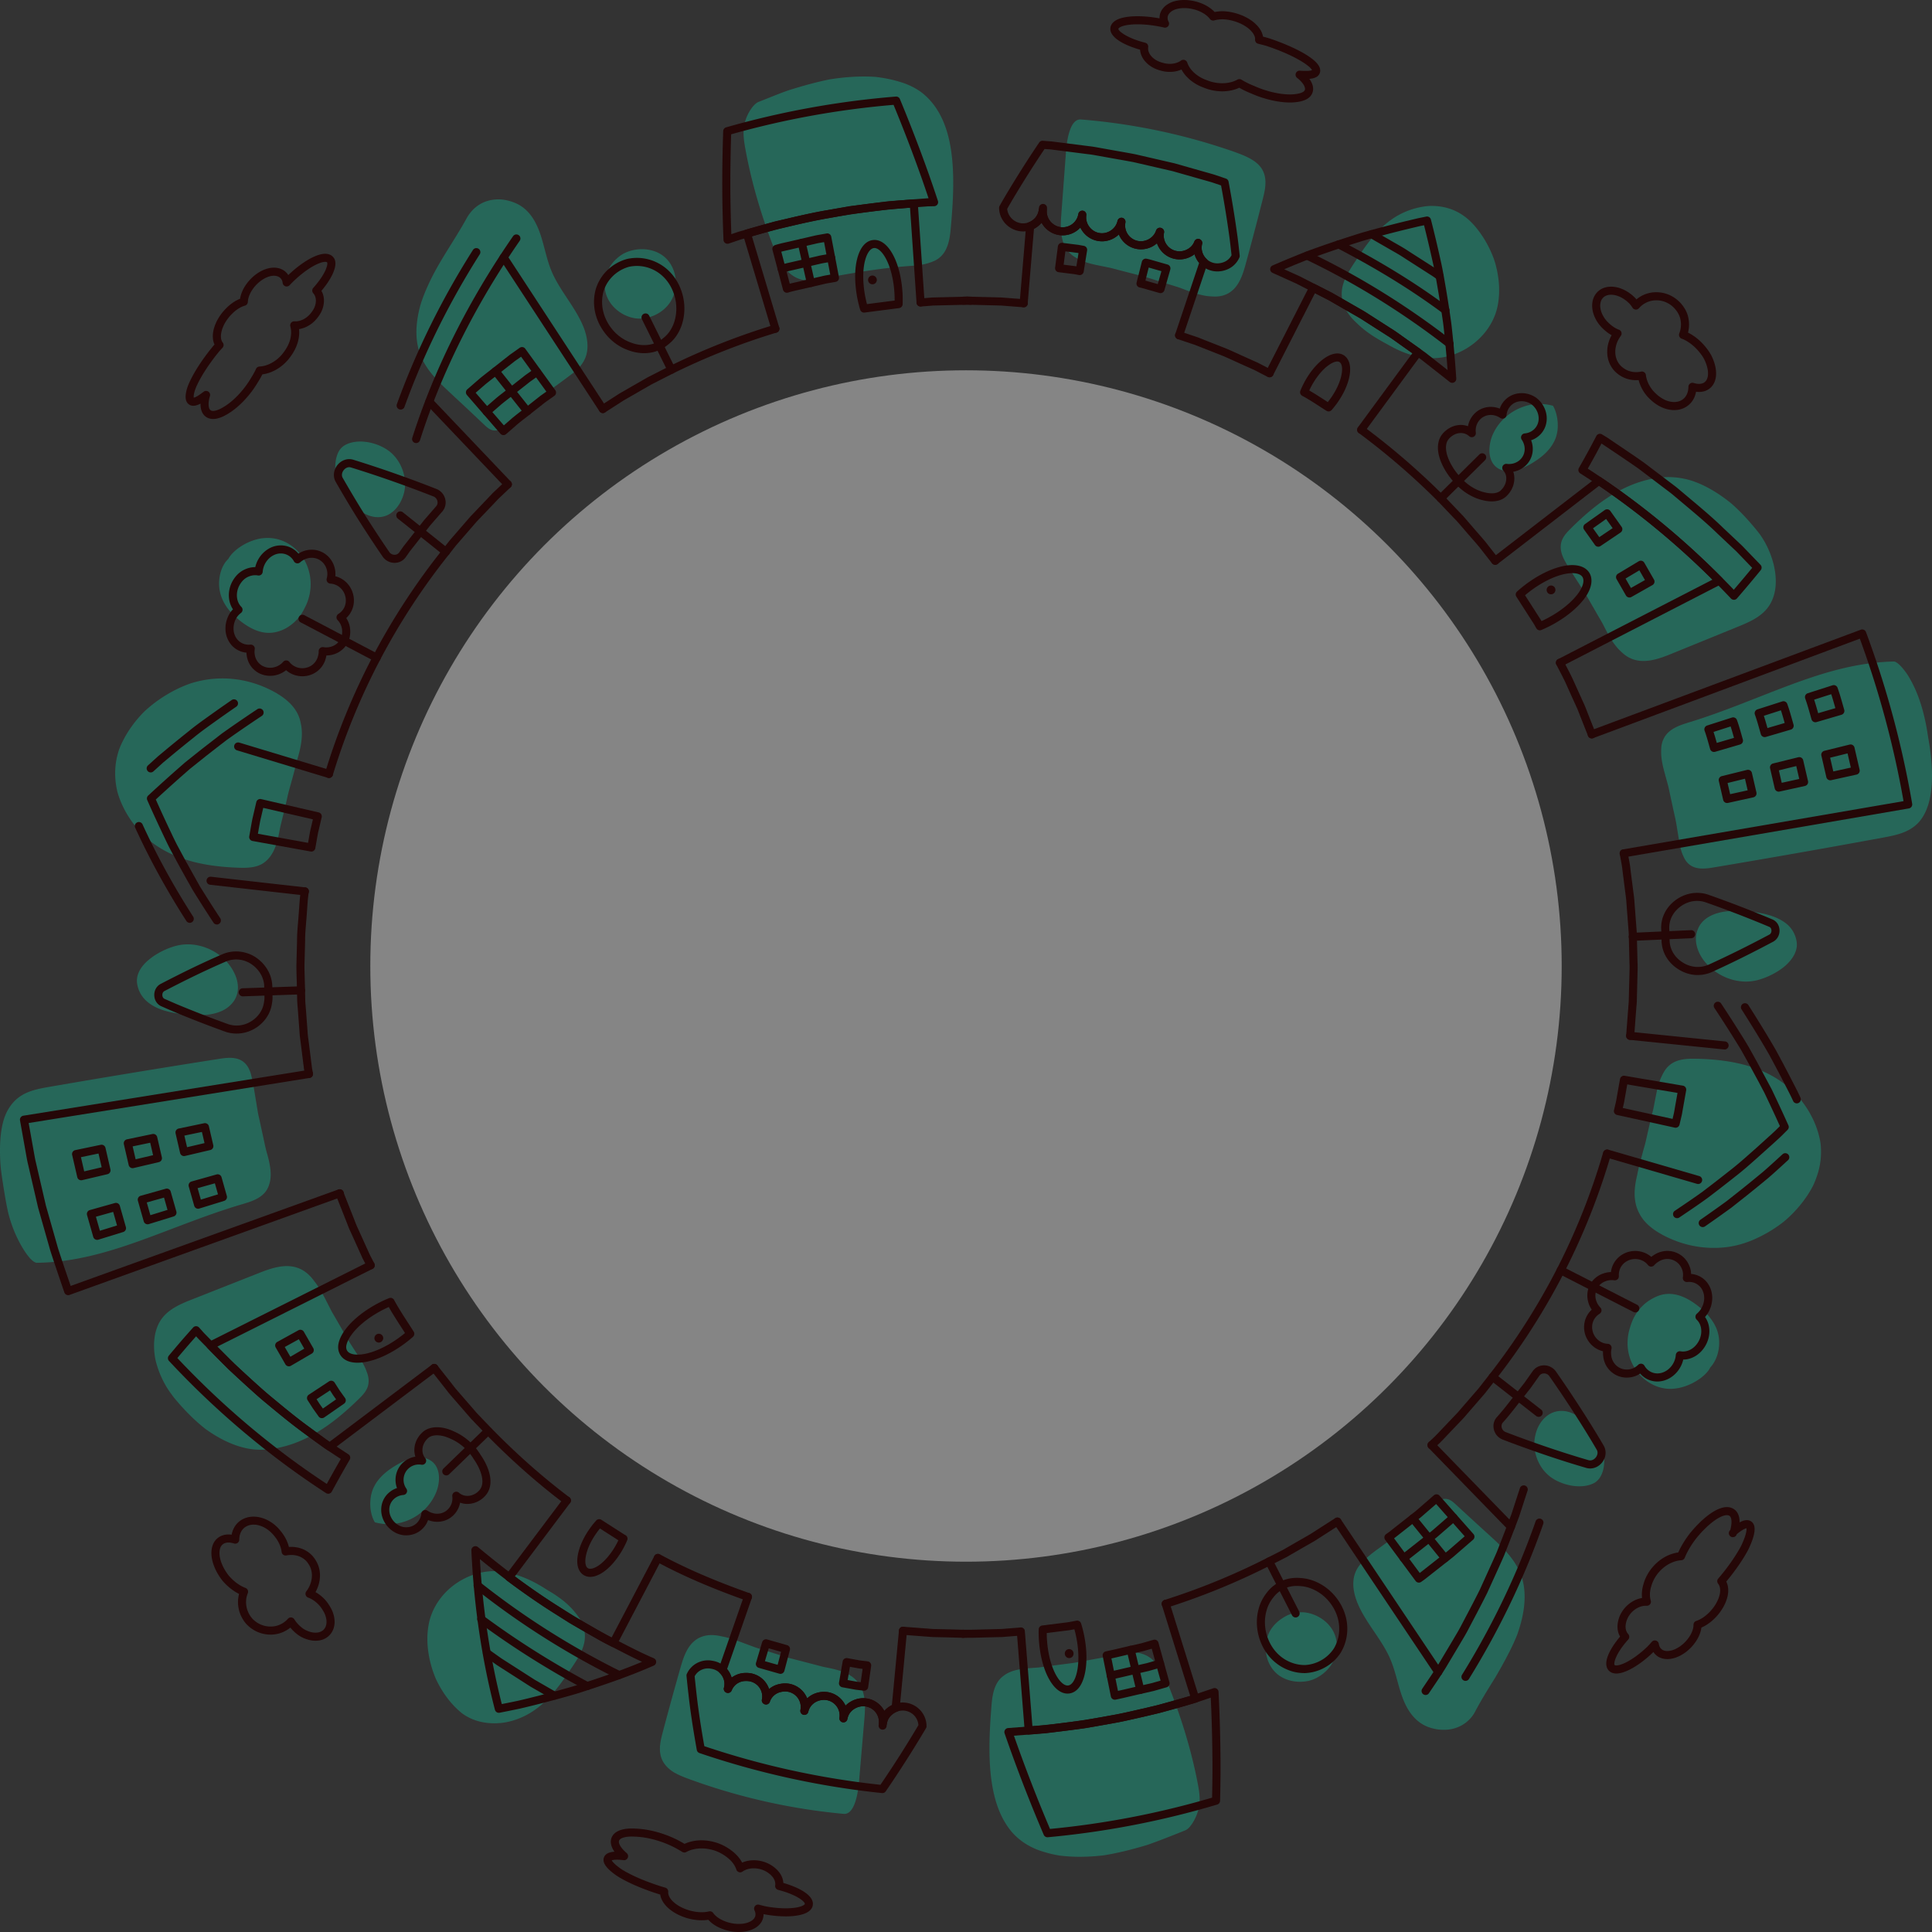
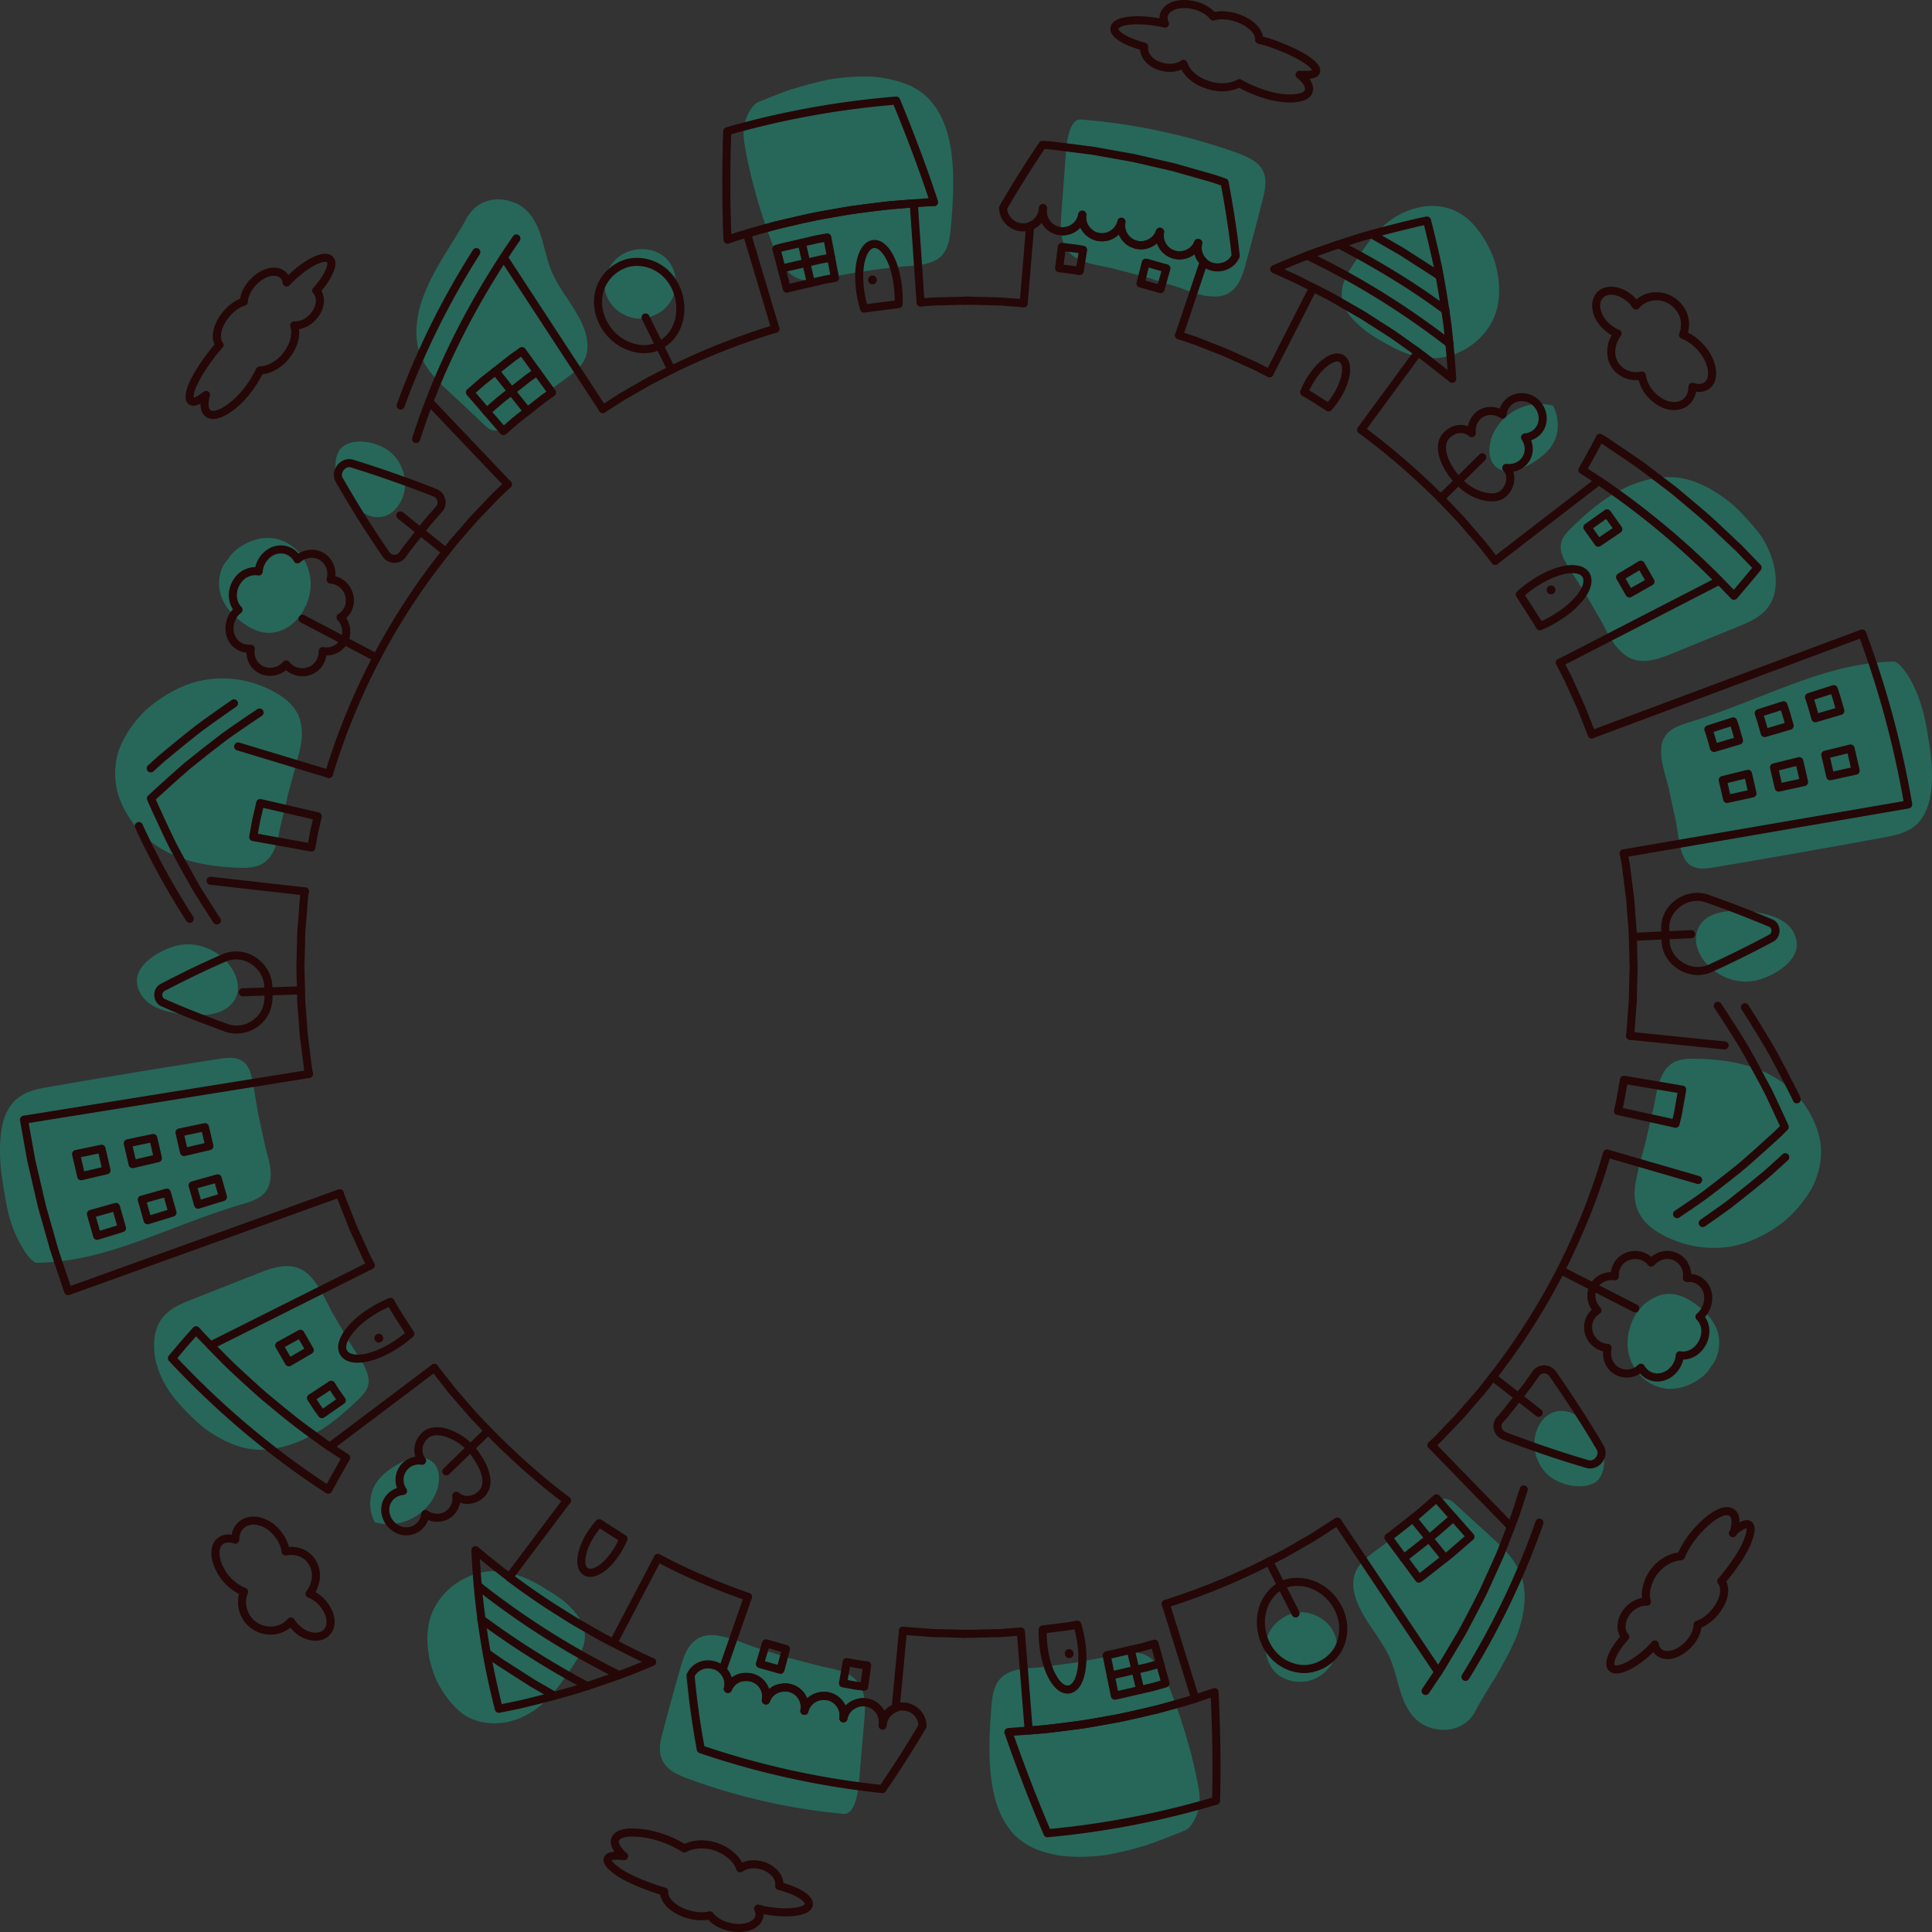
<svg xmlns="http://www.w3.org/2000/svg" width="240mm" height="240mm" viewBox="0 0 680.315 680.315">
  <rect x="0" y="0" width="680.315" height="680.315" fill="#333333" stroke="none" />
  <defs>
    <style>.cls-2,.cls-3{stroke-width:0}.cls-4{opacity:.5}.cls-2{fill:#199c80}.cls-3{fill:#250707}</style>
  </defs>
  <g id="_レイヤー_1">
    <g class="cls-4">
      <path class="cls-2" d="M297.108 638.716a216.2 216.2 0 0 1-53.928-12.064c-1.85-.668-3.774-1.4-5.482-2.345-.86-.453-1.636-1.043-2.33-1.674a9.666 9.666 0 0 1-1.771-2.127c-1.987-3.298-1.14-7.058-.247-10.444a1213.159 1213.159 0 0 1 6.286-22.87c1.067-3.767 2.436-7.843 5.735-9.976 2.217-1.435 4.732-1.673 7.282-1.291.64.087 1.271.247 1.922.376.652.128 1.302.284 1.946.461 1.288.354 2.553.79 3.759 1.234l3.784 1.403 1.892.705 1.927.595 7.708 2.416 1.927.612c.646.19 1.304.339 1.955.511l3.915 1.009 3.916 1.02c1.306.34 2.605.714 3.935.949 3.921.787 8.13 1.817 10.713 5.004 3.021 3.518 2.808 8.804 2.382 13.506l-1.823 21.323c-.39 4.81-1.663 11.944-5.403 11.667zm-134.45-35.446c3.658 2.73 8.08 3.698 12.314 3.53 4.217-.124 8.412-1.641 11.697-3.614 6.576-3.964 10.814-10.257 14.943-16.393 2.185-3.248 4.402-6.77 4.352-10.742-.02-1.672-.424-3.24-1.108-4.697a14.276 14.276 0 0 0-1.226-2.104c-.47-.674-1.006-1.308-1.55-1.98-2.208-2.628-5.144-4.837-8.048-6.6-1.408-.81-2.754-1.74-4.179-2.545a42.736 42.736 0 0 0-4.37-2.208 32.438 32.438 0 0 0-4.603-1.6 24.07 24.07 0 0 0-4.709-.97c-2.85-.286-5.682.027-8.38.816a25.419 25.419 0 0 0-7.51 3.663c-4.513 3.217-8.018 8.059-9.218 13.661-1.167 5.55-.475 11.793 1.604 17.598.26.723.536 1.446.842 2.146.319.684.657 1.358 1.015 2.019a36.937 36.937 0 0 0 2.357 3.799c1.706 2.406 3.666 4.534 5.777 6.22zm-30.657-67.23a18.071 18.071 0 0 0 12.855-1.23c3.828-1.895 6.938-5.119 8.636-9.098 1.594-3.782 1.718-8.833-1.556-11.21-1.689-1.18-3.615-1.487-5.648-1.193-2.025.288-4.109 1.139-5.897 2.135-3.686 2.06-7.24 4.742-8.962 8.67-.862 1.966-1.143 4.301-1.013 6.493.148 2.175.79 4.126 1.586 5.432zm-72.196-45.897c.56.771 1.093 1.553 1.704 2.287a88.5 88.5 0 0 0 1.857 2.168 77.695 77.695 0 0 0 3.875 4.08 63.628 63.628 0 0 0 4.066 3.655l1.043.836 1.098.773a50.07 50.07 0 0 0 2.225 1.436c2.986 1.817 6.046 3.225 9.142 4.108 1.555.436 3.087.764 4.683.906 1.6.14 3.203.137 4.801-.019 12.78-1.265 23.173-9.082 32.019-17.733 1.284-1.261 2.58-2.614 3.154-4.315.599-1.774.33-3.566-.353-5.297-.604-1.783-1.624-3.507-2.63-5.07l-3.182-4.928c-1.033-1.658-1.96-3.381-2.95-5.066l-2.938-5.074c-.51-.835-.953-1.706-1.391-2.579l-1.335-2.609c-1.154-2.25-2.431-4.594-4.041-6.58-1.482-2.046-3.31-3.733-5.712-4.619-4.519-1.667-9.528.083-13.984 1.863l-23.004 9.074c-4.71 1.854-9.752 3.915-12.116 8.775-1.694 3.494-1.94 7.863-1.171 12.194.919 4.255 2.824 8.471 5.14 11.734zM12.95 444.665c13.403-.165 25.411-3.833 37.172-8.057 11.748-4.263 23.25-9.086 35.302-12.611 3.101-.908 6.426-2.007 8.271-4.633.652-.91 1.001-1.88 1.285-2.934.267-1.048.358-2.146.328-3.264-.06-2.233-.605-4.545-1.189-6.68-.59-1.96-.972-3.975-1.41-5.975l-1.309-5.997c-.207-1.002-.47-1.992-.634-3.002l-.494-3.031-1.005-6.055a35.925 35.925 0 0 0-.492-2.484c-.208-.828-.364-1.662-.65-2.44-.546-1.563-1.396-2.942-2.787-3.86-2.365-1.562-5.467-1.207-8.262-.766a3813.341 3813.341 0 0 0-59.757 9.85c-4.386.766-8.989 1.611-12.367 5.16-1.517 1.614-2.719 3.628-3.466 5.89-.74 2.26-1.159 4.787-1.352 7.454-.194 2.667-.162 5.475-.002 8.296.192 2.816.663 5.616 1.078 8.327.497 3.106 1.013 6.252 1.715 9.332.793 3.057 1.84 6.032 3.198 8.829 1.366 2.794 2.737 4.969 3.924 6.44 1.177 1.474 2.28 2.212 2.903 2.21zm35.347-98.263c.767 4.771 4.256 7.595 8.67 9.15 4.474 1.558 9.756 1.895 14.001 1.87 2.28-.015 4.691-.405 6.785-1.292 1.046-.443 2.014-1.01 2.845-1.718.826-.707 1.6-1.56 2.151-2.57 1.163-2.097 1.272-4.47.67-6.772-.588-2.3-1.965-4.532-3.477-6.3-4.347-4.872-11.472-7.371-17.846-5.733-3.189.823-6.878 2.566-9.689 4.931-2.874 2.358-4.593 5.343-4.11 8.434zm-6.754-81.173c-.883 3.065-1.143 6.183-.9 9.214a28.27 28.27 0 0 0 .725 4.469 30.787 30.787 0 0 0 1.562 4.29c2.486 5.549 6.394 10.257 10.71 13.539 8.828 6.594 19.752 8.442 30.374 8.807 2.934.098 6.053.025 8.505-1.485 1.806-1.146 3.11-2.858 4.005-4.817.896-1.958 1.41-4.163 1.82-6.252.343-2.017.889-3.988 1.369-5.973.484-1.985.953-3.972 1.407-5.963.402-2.004 1.008-3.955 1.545-5.925.543-1.968 1.07-3.94 1.584-5.918l.562-2.23c.218-.74.425-1.488.61-2.242.37-1.509.657-3.037.791-4.56s.115-3.043-.124-4.534c-.134-.75-.27-1.475-.472-2.19a12.474 12.474 0 0 0-.82-2.119c-1.746-3.515-5.135-6.06-8.662-7.934-4.61-2.45-9.684-3.98-14.919-4.392a36.616 36.616 0 0 0-11.909 1.013c-.66.168-1.32.354-1.978.56-.64.212-1.273.445-1.905.697-5.048 2.011-10.135 5.135-14.513 9.186a41.796 41.796 0 0 0-5.563 6.824 37.434 37.434 0 0 0-2.188 3.84c-.654 1.322-1.237 2.678-1.616 4.095zm38.865-68.427c-1.641 1.573-2.567 3.712-2.995 5.921-.429 2.21-.331 4.504.25 6.516 1.164 4.028 3.924 7.057 7.083 9.508 3.094 2.414 6.779 4.352 10.665 4.068 3.486-.216 6.808-2.094 9.173-4.688a16.226 16.226 0 0 0 2.617-3.89 17.785 17.785 0 0 0 1.689-4.38c.733-3.054.668-6.318-.288-9.331-1.77-5.924-7.05-10.6-13.327-11.059-1.555-.105-3.205.024-4.713.417-1.519.385-2.99.975-4.333 1.695-2.685 1.44-4.853 3.399-5.821 5.223zm41.196-40.128a5.912 5.912 0 0 0-2.1 1.924c-.509.819-.867 1.761-1.1 2.754-.465 1.986-.428 4.168-.116 5.996.623 3.657 2.668 6.75 5.051 9.398 2.743 3.055 6.532 5.776 10.674 5.307 4.831-.526 8.003-5.494 8.563-10.199.481-5.133-1.926-10.59-6.19-13.448-4.258-2.864-10.633-3.978-14.782-1.732zm42.815-79.992c-4.402 8.082-9.997 15.523-13.661 23.738a57.816 57.816 0 0 0-2.452 6.16 38.567 38.567 0 0 0-1.393 6.358c-.553 4.21-.302 8.276 1.094 11.957 2.187 5.748 6.857 10.016 11.33 14.186 3.736 3.47 7.454 6.956 11.151 10.459.85.806 1.756 1.642 2.889 1.937 2.148.56 4.156-.976 5.77-2.423.764-.672 1.502-1.373 2.283-2.023l2.375-1.91 4.74-3.836c.796-.632 1.56-1.307 2.382-1.906l2.464-1.795 4.92-3.607c.765-.574 1.542-1.158 2.32-1.74a24.767 24.767 0 0 0 2.253-1.813c1.411-1.293 2.593-2.779 3.29-4.599.764-1.994.84-4.16.507-6.29-.316-2.105-1.066-4.214-1.994-6.143-2.947-6.182-7.699-11.428-10.398-17.723-1.744-4.092-2.504-8.565-3.892-12.817-1.397-4.246-3.573-8.42-7.632-10.714-1.015-.573-2.354-1.126-3.882-1.5a16.088 16.088 0 0 0-2.413-.404 14.338 14.338 0 0 0-2.538.062c-3.442.393-7.066 2.163-9.513 6.386zm54.856 12.797c4.761-2.674 11.097-2.205 14.844 1.114 3.781 3.352 4.838 9.215 2.896 13.895-1.962 4.691-6.89 7.654-11.828 7.708-4.976-.072-9.962-3.488-11.63-8.21-1.677-4.717-.02-10.947 5.718-14.507zm47.775-53.562l5.939-2.364c2.02-.776 4.064-1.61 6.176-2.214 4.205-1.296 8.525-2.473 12.87-3.361 4.37-.712 8.774-1.081 13.083-1.028 1.078.016 2.15.058 3.214.134 1.069.125 2.13.28 3.181.467 2.103.375 4.167.882 6.176 1.54 2.57.842 4.798 1.988 6.717 3.383 1.922 1.463 3.536 3.2 4.882 5.1 2.693 3.812 4.316 8.358 5.25 13.236 1.848 9.754 1.036 20.831.21 30.008-.31 3.392-.976 7.03-3.348 9.39a8.397 8.397 0 0 1-2.254 1.589c-.821.393-1.701.679-2.609.958-1.817.516-3.77.713-5.635.862-10.055.682-19.977 2.369-29.841 4.218-3.249.72-6.672 1.512-9.854.298-4.718-1.826-7.216-6.897-9.04-11.691-4.2-11.009-7.585-22.36-9.696-33.994-.55-3.037-1.02-6.17-.196-9.292.207-.78.492-1.587.834-2.37.346-.763.751-1.493 1.186-2.155.869-1.322 1.861-2.354 2.755-2.714z" />
    </g>
    <path class="cls-3" d="M146.53 156.018a1.42 1.42 0 0 1-1.354-1.853c7.716-24.204 19.657-48.092 35.493-71a1.42 1.42 0 0 1 2.338 1.615c-15.677 22.677-27.493 46.312-35.123 70.248-.193.604-.751.99-1.353.99zm-5.442-11.794a1.42 1.42 0 0 1-1.336-1.905c6.787-18.732 15.799-37 26.784-54.296a1.42 1.42 0 0 1 2.398 1.523c-10.874 17.122-19.793 35.203-26.51 53.74-.21.579-.755.938-1.336.938z" />
    <path class="cls-3" d="M178.828 171.962c-.376 0-.751-.148-1.03-.442l-27.641-29.061a1.42 1.42 0 1 1 2.058-1.959l27.642 29.062a1.42 1.42 0 0 1-1.03 2.4zm33.449-26.507a1.42 1.42 0 0 1-1.19-.643l-34.922-53.393a1.42 1.42 0 1 1 2.378-1.556l34.921 53.393a1.42 1.42 0 0 1-1.187 2.199zm-34.995 7.757c-.033 0-.066 0-.1-.003a1.421 1.421 0 0 1-.974-.488l-11.794-13.628a1.42 1.42 0 0 1 .143-2.002l4.418-3.837c.981-.807 1.952-1.564 2.924-2.321.573-.447 1.146-.893 1.715-1.345l5.749-4.528c.285-.217.557-.408.829-.599l2.804-1.988a1.421 1.421 0 0 1 1.973.327l10.566 14.601a1.422 1.422 0 0 1-.331 1.993l-2.637 1.863c-.223.156-.446.312-.662.476l-5.338 4.211c-.549.436-1.107.87-1.666 1.305a122.01 122.01 0 0 0-2.598 2.056l-4.088 3.558c-.26.226-.591.35-.933.35zm-9.791-14.906l9.933 11.479 3.045-2.65a127.37 127.37 0 0 1 2.689-2.13c.55-.428 1.1-.856 1.646-1.29l5.359-4.227c.27-.205.523-.382.776-.56l1.451-1.025-8.898-12.298-1.668 1.182c-.242.17-.485.34-.721.52l-5.727 4.51c-.57.453-1.15.905-1.73 1.357a138.42 138.42 0 0 0-2.837 2.25l-3.318 2.882z" />
    <path class="cls-3" d="M171.386 146.398a1.42 1.42 0 0 1-.933-2.493l4.27-3.71c.944-.777 1.878-1.504 2.812-2.231.56-.436 1.119-.871 1.674-1.312l5.554-4.378c.275-.209.535-.392.796-.574l2.72-1.926a1.422 1.422 0 0 1 1.643 2.319l-2.733 1.934c-.23.161-.461.322-.685.493l-5.532 4.36c-.558.443-1.125.885-1.691 1.326-.915.712-1.83 1.423-2.725 2.159l-4.238 3.685c-.27.233-.601.348-.932.348z" />
    <path class="cls-3" d="M185.69 146.249a1.42 1.42 0 0 1-1.116-.539l-11.19-14.127a1.421 1.421 0 0 1 2.227-1.765l11.19 14.128a1.421 1.421 0 0 1-1.112 2.303zm-28.674 49.482c-.31 0-.624-.101-.886-.31l-16.052-12.82a1.42 1.42 0 1 1 1.774-2.22l16.052 12.82a1.42 1.42 0 0 1-.888 2.53z" />
    <path class="cls-3" d="M138.936 198.197h-.03a5.104 5.104 0 0 1-4.17-2.21 428.397 428.397 0 0 1-8.534-12.966c-2.511-3.992-5.043-8.218-7.968-13.302-1.06-1.84-.832-4.177.583-5.953 1.397-1.753 3.59-2.49 5.588-1.878 9.583 2.962 19.435 6.425 29.287 10.294a5.136 5.136 0 0 1 3.084 3.554c.386 1.58.014 3.172-1.021 4.368L151.5 185l-7.147 9.098-1.476 2.085c-.905 1.28-2.34 2.014-3.942 2.014zm-15.967-33.685c-.808 0-1.503.49-1.929 1.024-.544.683-.92 1.767-.344 2.764v.001c2.906 5.051 5.42 9.247 7.91 13.204a425.538 425.538 0 0 0 8.473 12.872 2.26 2.26 0 0 0 1.843.978h.013c.667 0 1.258-.296 1.623-.813l1.498-2.117.046-.061 7.205-9.167 4.302-4.955c.423-.489.572-1.157.407-1.832a2.288 2.288 0 0 0-1.368-1.585c-9.78-3.842-19.566-7.281-29.078-10.221a2.05 2.05 0 0 0-.601-.092zm-37.506 186.33a1.421 1.421 0 0 1-.047-2.84l20.53-.697a1.426 1.426 0 0 1 1.469 1.372 1.421 1.421 0 0 1-1.372 1.468l-20.531.697h-.049z" />
    <path class="cls-3" d="M83.294 363.953c-1.395 0-2.791-.237-4.132-.72a401.52 401.52 0 0 1-16.842-6.52 214.457 214.457 0 0 1-4.85-2.088l-.674-.296-.003-.002c-1.468-.649-2.414-2.116-2.469-3.829-.055-1.734.81-3.279 2.256-4.033 8.165-4.252 15.043-7.56 21.647-10.41 3.85-1.678 8.283-1.281 11.854 1.063 3.551 2.413 5.712 6.197 5.8 10.136l.086 3.657c.037 1.138-.138 2.201-.314 3.089-.187.976-.509 1.94-.953 2.855-.85 1.745-2.15 3.308-3.764 4.52-2.27 1.697-4.953 2.578-7.642 2.578zM57.94 351.727l.676.298c1.625.715 3.16 1.392 4.787 2.062a398.724 398.724 0 0 0 16.723 6.473c3.069 1.107 6.388.574 9.106-1.46 1.252-.94 2.26-2.146 2.912-3.488.335-.69.578-1.415.72-2.156.146-.74.29-1.601.262-2.465l-.086-3.672c-.067-3.024-1.763-5.953-4.538-7.838-2.788-1.831-6.128-2.134-9.145-.82-6.543 2.825-13.362 6.105-21.465 10.325-.56.292-.744.926-.728 1.422.016.478.227 1.076.776 1.32zm178.5-220.114a1.42 1.42 0 0 1-1.273-.79l-9.125-18.405a1.42 1.42 0 1 1 2.546-1.262l9.125 18.405a1.42 1.42 0 0 1-1.272 2.052z" />
    <path class="cls-3" d="M226.832 124.368c-1.857 0-3.782-.36-5.698-1.085-3.994-1.437-7.418-4.37-9.62-8.251-2.267-3.993-2.917-8.55-1.832-12.833 1.134-4.194 4.047-7.756 7.997-9.795 1-.513 2.046-.92 3.114-1.21a15.986 15.986 0 0 1 9.578.819c4.04 1.655 7.262 4.895 9.07 9.121 1.751 4.094 2.033 8.628.793 12.768-.606 2.013-1.539 3.795-2.774 5.3a13.41 13.41 0 0 1-2.122 2.067 12.747 12.747 0 0 1-2.472 1.663c-1.842.956-3.892 1.436-6.034 1.436zm-2.557-30.718h-.138c-.917.011-1.813.112-2.662.302-.815.223-1.675.557-2.495.978-3.24 1.673-5.629 4.585-6.549 7.989-.899 3.547-.349 7.358 1.554 10.71 1.867 3.291 4.755 5.773 8.133 6.988 3.38 1.279 6.726 1.201 9.442-.208.706-.365 1.37-.813 1.975-1.336a10.856 10.856 0 0 0 1.728-1.673c.997-1.214 1.753-2.666 2.25-4.315 1.049-3.502.806-7.35-.685-10.833-1.512-3.536-4.189-6.239-7.536-7.61a13.134 13.134 0 0 0-5.017-.992zm-67.117 425.893a1.42 1.42 0 0 1-.988-2.441l14.756-14.29a1.421 1.421 0 0 1 1.977 2.04l-14.757 14.29c-.276.268-.632.4-.988.4z" />
    <path class="cls-3" d="M143.012 540.639l-.154-.002c-2.22-.035-4.379-1.022-6.079-2.779-1.702-1.786-2.625-4.156-2.54-6.508.077-2.178.989-4.167 2.566-5.603a8.187 8.187 0 0 1 2.99-1.752c-1.164-3.118-.347-6.8 2.225-9.068a8.196 8.196 0 0 1 4.25-1.985c-.969-2.968.009-6.454 2.714-8.775 1.832-1.582 4.848-2.017 8.068-1.16.788.21 1.585.494 2.369.847.78.35 1.61.72 2.424 1.201 1.726.998 3.36 2.299 4.843 3.86.838.881 1.743 2.085 2.551 3.392.999 1.442 1.836 2.98 2.423 4.45 1.653 4.15 1.362 7.613-.842 10.015-2.36 2.58-5.897 3.42-8.803 2.36a8.287 8.287 0 0 1-2.136 4.212c-2.343 2.488-5.956 3.176-9.145 1.914a8.057 8.057 0 0 1-1.845 2.946c-1.54 1.573-3.623 2.435-5.878 2.435zm4.468-24.944a5.373 5.373 0 0 0-3.577 1.36c-2.03 1.79-2.387 4.92-.818 7.13a1.42 1.42 0 0 1-1.045 2.239c-1.27.101-2.416.593-3.317 1.42-1.012.921-1.595 2.2-1.645 3.607-.057 1.593.581 3.212 1.75 4.44 1.165 1.202 2.615 1.882 4.077 1.905 1.544.038 2.932-.534 3.955-1.58a5.275 5.275 0 0 0 1.487-3.213 1.42 1.42 0 0 1 2.213-1.036c2.372 1.614 5.424 1.371 7.254-.574a5.505 5.505 0 0 0 1.452-4.512 1.421 1.421 0 0 1 2.36-1.238c1.928 1.736 5.112 1.381 7.099-.79 1.789-1.95 1.149-4.907.297-7.044-.512-1.283-1.251-2.636-2.139-3.913a1.617 1.617 0 0 1-.042-.065c-.713-1.157-1.499-2.208-2.213-2.96-1.295-1.362-2.714-2.494-4.217-3.363-.687-.406-1.405-.727-2.1-1.037-.7-.315-1.35-.548-1.988-.717-2.278-.606-4.378-.39-5.483.564l-.004.003c-2.284 1.959-2.762 5.101-1.09 7.155a1.421 1.421 0 0 1-1.34 2.298 5.485 5.485 0 0 0-.926-.079zm2.431-10.452h.008-.008zM24 456.066a1.422 1.422 0 0 1-1.346-.966c-.467-1.385-.94-2.77-1.41-4.154-1.189-3.488-2.417-7.094-3.56-10.668l-4.276-15.061-3.54-15.273c-.243-.978-.423-1.984-.597-2.959l-2.227-12.46a1.42 1.42 0 0 1 1.173-1.652l100.356-16.11a1.42 1.42 0 1 1 .45 2.806l-98.928 15.88 1.974 11.038c.173.97.336 1.886.562 2.793l3.528 15.228 4.245 14.95c1.12 3.503 2.345 7.096 3.529 10.571l.949 2.789 94.258-33.967a1.42 1.42 0 0 1 .964 2.674l-95.622 34.457a1.43 1.43 0 0 1-.482.084z" />
    <path class="cls-3" d="M28.589 415.606a1.418 1.418 0 0 1-1.384-1.102l-1.796-7.803a1.42 1.42 0 0 1 1.094-1.71l8.964-1.87a1.427 1.427 0 0 1 1.675 1.073l1.745 7.577a1.42 1.42 0 0 1-1.06 1.702l-8.913 2.095a1.438 1.438 0 0 1-.325.038zm-.086-8.128l1.15 4.998 6.148-1.446-1.116-4.842-6.182 1.29zm18.193 3.871a1.418 1.418 0 0 1-1.384-1.102l-1.695-7.345a1.422 1.422 0 0 1 1.095-1.71l8.964-1.87c.756-.153 1.5.318 1.674 1.071l1.645 7.12a1.42 1.42 0 0 1-1.06 1.703l-8.914 2.095a1.437 1.437 0 0 1-.325.038zm.016-7.671l1.048 4.54 6.147-1.444-1.012-4.386-6.183 1.29zm18.092 3.414a1.417 1.417 0 0 1-1.385-1.1l-1.592-6.889a1.42 1.42 0 0 1 1.094-1.71l8.963-1.871c.754-.154 1.5.318 1.674 1.07l1.544 6.665a1.42 1.42 0 0 1-1.06 1.703l-8.913 2.095a1.438 1.438 0 0 1-.325.037zm.118-7.215l.945 4.085 6.147-1.444-.91-3.93-6.182 1.29zM34.208 436.59a1.422 1.422 0 0 1-1.367-1.03l-2.192-7.701a1.42 1.42 0 0 1 .982-1.756l8.816-2.478a1.422 1.422 0 0 1 1.75.979l2.128 7.479a1.42 1.42 0 0 1-.948 1.746l-8.75 2.699a1.408 1.408 0 0 1-.419.063zm-.435-8.138l1.404 4.932 6.034-1.86-1.359-4.78-6.08 1.708zm18.21 2.658a1.421 1.421 0 0 1-1.366-1.032l-2.06-7.252a1.419 1.419 0 0 1 .981-1.756l8.816-2.478a1.422 1.422 0 0 1 1.751.98l1.995 7.03a1.42 1.42 0 0 1-.948 1.746l-8.75 2.698a1.408 1.408 0 0 1-.42.063zm-.304-7.69l1.274 4.483 6.034-1.861-1.229-4.33-6.08 1.708zm18.079 2.208a1.417 1.417 0 0 1-1.367-1.033l-1.928-6.803a1.42 1.42 0 0 1 .983-1.755l8.815-2.477a1.42 1.42 0 0 1 1.751.98l1.863 6.582a1.42 1.42 0 0 1-.948 1.744l-8.75 2.699a1.408 1.408 0 0 1-.42.063zm-.173-7.241l1.144 4.035 6.034-1.862-1.098-3.881-6.08 1.708zm6.782-92.843a1.42 1.42 0 0 1-1.19-.641 524.713 524.713 0 0 1-6.444-10.08l-.804-1.293-2.243-3.955-2.942-5.322-2.934-5.454c-.711-1.374-1.362-2.748-1.992-4.077-.237-.502-.475-1.005-.718-1.51-1.589-3.374-3.45-7.367-5.247-11.469a1.42 1.42 0 0 1 .335-1.612 555.622 555.622 0 0 1 9.328-8.455l3.466-3.043 1.25-1.013 4.83-3.85 7.176-5.554 2.525-1.782a513.093 513.093 0 0 1 9.86-6.713 1.421 1.421 0 0 1 1.572 2.368 511.473 511.473 0 0 0-9.8 6.671l-2.476 1.745-2.329 1.783-4.77 3.714-6.01 4.807-3.413 2.996a551.81 551.81 0 0 0-8.534 7.723 480.952 480.952 0 0 0 5.524 11.978 123.86 123.86 0 0 0 1.936 3.967l2.915 5.42 5.13 9.18.778 1.25a520.154 520.154 0 0 0 6.408 10.021 1.421 1.421 0 0 1-1.187 2.2zm-9.545-.585a1.42 1.42 0 0 1-1.197-.653c-6.898-10.731-12.96-21.778-18.019-32.836a1.42 1.42 0 1 1 2.584-1.182c5.003 10.935 11 21.863 17.825 32.482a1.42 1.42 0 0 1-1.193 2.189zm-13.754-52.966a1.421 1.421 0 0 1-.955-2.473l3.5-3.174 3.714-3.093a554.816 554.816 0 0 1 7.306-5.918c2.182-1.792 4.561-3.495 6.863-5.143l.626-.448a524.005 524.005 0 0 1 7.484-5.25 1.421 1.421 0 0 1 1.612 2.34 528.933 528.933 0 0 0-7.442 5.22l-.626.449c-2.264 1.62-4.604 3.296-6.73 5.042a551.431 551.431 0 0 0-7.28 5.896l-3.664 3.05-3.453 3.133a1.417 1.417 0 0 1-.955.369z" />
    <path class="cls-3" d="M107.337 315.31c-.053 0-.107-.003-.161-.01l-33.184-3.75a1.42 1.42 0 1 1 .32-2.823l33.183 3.75a1.42 1.42 0 0 1-.158 2.833zm8.492-41.364a1.42 1.42 0 0 1-.412-.06l-31.964-9.67a1.42 1.42 0 1 1 .822-2.72l31.964 9.67a1.42 1.42 0 0 1-.41 2.78zm-6.197 25.917c-.084 0-.169-.008-.254-.023l-20.461-3.707a1.422 1.422 0 0 1-1.145-1.653c.143-.783.28-1.567.417-2.351.214-1.228.428-2.456.666-3.679l1.396-6a1.42 1.42 0 0 1 1.704-1.061l20.259 4.685a1.422 1.422 0 0 1 1.063 1.708l-1.278 5.46a163.172 163.172 0 0 0-.569 3.174 240.51 240.51 0 0 1-.402 2.281 1.422 1.422 0 0 1-1.396 1.166zm-18.814-6.273l17.664 3.2.148-.858c.19-1.096.38-2.193.59-3.284l.966-4.126-17.489-4.045-1.064 4.567a198.79 198.79 0 0 0-.645 3.572l-.17.974zm24.765 232.401a1.42 1.42 0 0 1-.775-.229c-20.046-13.032-38.65-28.687-55.295-46.53a1.42 1.42 0 0 1-.053-1.878 454.293 454.293 0 0 1 4.188-4.959 445.28 445.28 0 0 1 4.348-4.927 1.42 1.42 0 0 1 1.059-.473h.001c.404 0 .79.173 1.06.475l1.484 1.664c.306.34.636.674.965 1.007.187.19.375.38.56.572l3.125 3.183 6.22 6.28 6.456 5.91c.534.48 1.07.968 1.604 1.457 1.631 1.491 3.171 2.9 4.859 4.235 1.104.897 2.18 1.786 3.252 2.67 3.429 2.83 6.667 5.504 10.192 7.993l6.862 5.035a372.206 372.206 0 0 0 4.94 3.281l2.055 1.354a1.42 1.42 0 0 1 .446 1.898 449.798 449.798 0 0 0-6.304 11.239 1.422 1.422 0 0 1-1.25.743zM62.448 478.21c15.91 16.914 33.602 31.817 52.623 44.33a453.09 453.09 0 0 1 4.935-8.793l-.931-.614a354.746 354.746 0 0 1-5.02-3.336l-6.882-5.05c-3.59-2.534-7.023-5.367-10.341-8.106a586.216 586.216 0 0 0-3.221-2.646c-1.752-1.386-3.402-2.895-4.998-4.353-.53-.484-1.06-.969-1.596-1.452l-6.516-5.965-9.415-9.53a42.166 42.166 0 0 0-.543-.556 32.59 32.59 0 0 1-1.06-1.109l-.428-.48a419.426 419.426 0 0 0-3.255 3.702 453.071 453.071 0 0 0-3.352 3.958z" />
    <path class="cls-3" d="M116.085 510.875a1.42 1.42 0 0 1-.808-.251c-15.041-10.399-29.224-22.462-42.153-35.852a1.42 1.42 0 0 1 .385-2.257l56.394-28.25a1.42 1.42 0 1 1 1.273 2.54l-54.659 27.381c12.192 12.454 25.48 23.72 39.533 33.515l36.01-27.136a1.42 1.42 0 1 1 1.71 2.269l-36.83 27.755a1.416 1.416 0 0 1-.855.286z" />
    <path class="cls-3" d="M125.908 479.855c-2.806 0-4.906-.914-6.036-2.669-.798-1.276-1.004-2.78-.608-4.364.343-1.425 1.098-2.95 2.243-4.517 2.2-3.02 5.758-6.041 10.02-8.509a43.659 43.659 0 0 1 5.462-2.68 1.419 1.419 0 0 1 1.786.643c1.449 2.695 3.153 5.332 4.802 7.882a281.17 281.17 0 0 1 2.1 3.28c.368.59.257 1.358-.262 1.819a43.883 43.883 0 0 1-4.838 3.709c-4.1 2.721-8.377 4.558-12.039 5.17a15.79 15.79 0 0 1-2.63.236zm10.99-19.615a41.275 41.275 0 0 0-3.948 2.015c-3.927 2.274-7.175 5.016-9.147 7.724-.91 1.247-1.526 2.464-1.78 3.52-.213.854-.131 1.558.248 2.165.772 1.196 2.942 1.634 5.796 1.153 3.28-.549 7.164-2.23 10.94-4.737a41.295 41.295 0 0 0 3.609-2.682c-.472-.74-.949-1.477-1.425-2.214-1.45-2.244-2.944-4.554-4.293-6.944zm-4.66.786h.007-.007z" />
    <path class="cls-3" d="M133.393 472.753c-.51 0-1.01-.25-1.305-.708a1.531 1.531 0 0 1-.208-1.17c.09-.403.342-.76.692-.979a1.548 1.548 0 0 1 2.338 1.639 1.553 1.553 0 0 1-1.517 1.218zm-31.666 8.368a1.42 1.42 0 0 1-1.232-.712l-3.41-5.925a1.421 1.421 0 0 1 .546-1.953l7.452-4.107a1.42 1.42 0 0 1 1.917.536l3.306 5.742a1.42 1.42 0 0 1-.515 1.936l-7.347 4.29c-.22.128-.467.193-.717.193zm-1.457-6.8l1.976 3.432 4.893-2.857-1.906-3.31-4.963 2.735zm13.083 25.059c-.443 0-.88-.208-1.157-.597l-1.986-2.785-1.884-2.937a1.422 1.422 0 0 1 .415-1.954l7.108-4.677a1.419 1.419 0 0 1 1.978.422l1.785 2.792 1.887 2.637a1.42 1.42 0 0 1-.347 1.993l-6.99 4.851a1.415 1.415 0 0 1-.809.254zm-1.877-6.67l1.087 1.697 1.131 1.585 4.655-3.232-1.09-1.526-1.05-1.64-4.733 3.116zm96.369 62.553c-.875 0-1.68-.226-2.387-.68-1.032-.664-1.732-1.763-2.025-3.179-.668-3.227.773-7.997 3.762-12.451a30.478 30.478 0 0 1 2.75-3.542 1.42 1.42 0 0 1 1.818-.244l6.406 4.108c.195.124.397.256.599.388.497.326.967.633 1.45.89a1.42 1.42 0 0 1 .645 1.797 30.219 30.219 0 0 1-2.017 3.991c-1.882 3.134-4.177 5.715-6.463 7.267-1.616 1.099-3.164 1.655-4.538 1.655zm3.424-17.04a27.954 27.954 0 0 0-1.71 2.306l-.002.004c-2.89 4.305-3.76 8.272-3.342 10.295.137.66.4 1.12.78 1.364.766.492 2.219.133 3.791-.935 1.925-1.306 3.974-3.631 5.624-6.379.491-.817.937-1.652 1.332-2.493-.18-.115-.356-.23-.53-.344-.191-.125-.382-.25-.575-.372l-5.368-3.446zm-2.892 1.518h.007-.007z" />
    <path class="cls-3" d="M215.964 579.956a1.42 1.42 0 0 1-.663-.164 282.276 282.276 0 0 1-36.862-23.253 1.42 1.42 0 0 1-.286-1.994l20.33-27.037a1.42 1.42 0 1 1 2.27 1.708l-19.47 25.893a279.675 279.675 0 0 0 34.086 21.503l15.053-28.692a1.422 1.422 0 0 1 2.516 1.32l-15.716 29.956a1.42 1.42 0 0 1-1.258.76zm-20.79 18.557c-.24 0-.484-.061-.707-.19l-7.612-4.38-11.882-7.615-4.352-3.09a1.421 1.421 0 0 1 1.647-2.315l4.293 3.05 11.772 7.544 7.55 4.343a1.42 1.42 0 0 1-.71 2.653zm11.621-3.37c-.226 0-.455-.054-.668-.168-13.157-7.031-25.78-14.996-37.516-23.674a1.42 1.42 0 0 1 1.69-2.285c11.625 8.596 24.13 16.487 37.165 23.453a1.421 1.421 0 0 1-.67 2.674zm11.185-3.895c-.211 0-.426-.048-.628-.148a282.126 282.126 0 0 1-50.07-31.726 1.421 1.421 0 0 1 1.765-2.227 279.261 279.261 0 0 0 49.564 31.406 1.42 1.42 0 0 1-.631 2.695z" />
    <path class="cls-3" d="M175.655 603.13c-.635 0-1.21-.429-1.374-1.065-4.637-17.881-7.427-36.766-8.292-56.13a1.421 1.421 0 0 1 2.327-1.156c11 9.134 20.41 16.026 29.612 21.692l3.907 2.513c.779.462 1.61.936 2.44 1.41.502.285 1.003.57 1.502.86 1.03.584 2.065 1.183 3.1 1.783 1.598.924 3.25 1.88 4.887 2.781 1.513.757 3.066 1.558 4.619 2.358 3.831 1.977 7.794 4.02 11.81 5.72a1.42 1.42 0 0 1 .017 2.608c-8.242 3.623-16.46 6.468-26.264 9.625-4.694 1.421-9.398 2.662-13.785 3.791a321.6 321.6 0 0 1-7.1 1.737c-2.384.504-4.776.989-7.134 1.446a1.438 1.438 0 0 1-.272.026zm-6.666-54.115c.983 17.578 3.573 34.726 7.71 51.041 1.915-.377 3.844-.77 5.752-1.174 2.27-.52 4.517-1.085 7.007-1.715 4.352-1.12 9.021-2.351 13.641-3.75 8.512-2.742 15.824-5.247 22.984-8.236-3.068-1.419-6.073-2.968-9.003-4.48-1.543-.795-3.085-1.59-4.637-2.368-1.713-.94-3.379-1.905-4.99-2.838a411.098 411.098 0 0 0-3.089-1.776c-.504-.291-1-.575-1.496-.857a164.18 164.18 0 0 1-2.527-1.462l-3.926-2.525c-8.593-5.29-17.374-11.644-27.426-19.86zm108.107-445.931a1.419 1.419 0 0 1-1.373-1.058l-3.709-14.018a1.42 1.42 0 0 1 .95-1.72c1.339-.417 2.7-.724 4.017-1.021l9.494-2.194c.758-.195 1.54-.332 2.339-.467l2.252-.397a1.418 1.418 0 0 1 1.643 1.134l2.709 14.245a1.421 1.421 0 0 1-1.151 1.665l-2.138.374c-.733.123-1.382.236-2.014.4l-9.034 2.09c-1.239.277-2.409.54-3.557.9a1.42 1.42 0 0 1-.428.067zm-1.978-14.455L278.1 99.9a72.268 72.268 0 0 1 2.359-.556l8.974-2.075c.71-.185 1.455-.315 2.217-.443l.707-.124-2.178-11.451-.883.155c-.746.126-1.463.252-2.146.427l-9.544 2.206c-.855.193-1.68.378-2.488.59z" />
    <path class="cls-3" d="M275.242 96.075a1.421 1.421 0 0 1-.425-2.777c1.3-.407 2.62-.704 3.898-.992l9.24-2.135c.733-.19 1.497-.324 2.277-.455l2.19-.385a1.42 1.42 0 1 1 .492 2.798l-2.201.387c-.727.123-1.424.244-2.08.414l-9.295 2.149c-1.277.287-2.484.558-3.67.93a1.42 1.42 0 0 1-.426.066z" />
    <path class="cls-3" d="M285.53 101.06a1.421 1.421 0 0 1-1.384-1.107l-3.21-14.14a1.421 1.421 0 0 1 2.77-.629l3.211 14.14a1.421 1.421 0 0 1-1.387 1.736zm-29.347-15.223a1.42 1.42 0 0 1-1.42-1.363c-.129-3.16-.232-6.382-.306-9.576a406.665 406.665 0 0 1-.122-9.594c-.007-6.32.102-12.762.323-19.144a1.421 1.421 0 0 1 1.03-1.317 307.172 307.172 0 0 1 59.765-10.838 1.414 1.414 0 0 1 1.426.872 550.438 550.438 0 0 1 7.043 17.847 539.135 539.135 0 0 1 3.258 8.94 489.452 489.452 0 0 1 3.092 9.081 1.422 1.422 0 0 1-1.315 1.867l-2.284.054-11.533.881c-.278.022-.564.043-.85.063-.477.034-.954.068-1.429.115l-11.462 1.46c-.264.038-.55.072-.834.105-.48.056-.934.109-1.368.194l-6.866 1.234c-4.343.664-8.68 1.68-12.872 2.66-1.73.406-3.461.811-5.196 1.195-.636.13-1.248.307-1.895.494l-11.408 3.238c-.871.278-1.78.59-2.69.902-.546.187-1.09.373-1.637.556a1.42 1.42 0 0 1-.45.073zm1.28-38.545a536.928 536.928 0 0 0-.287 18.012c-.003 2.693.036 5.72.122 9.53.059 2.537.136 5.094.23 7.624.87-.298 1.74-.595 2.615-.874l11.436-3.247c.672-.194 1.367-.395 2.093-.544 1.701-.376 3.42-.778 5.14-1.18 4.245-.995 8.636-2.023 13.054-2.698l6.805-1.223c.52-.102 1.051-.164 1.564-.225.262-.03.525-.06.787-.098l11.517-1.467c.542-.055 1.046-.09 1.55-.126.276-.02.554-.04.83-.062l11.572-.884.077-.004.4-.01a453.83 453.83 0 0 0-2.467-7.204 538.885 538.885 0 0 0-9.85-25.69 304.408 304.408 0 0 0-57.187 10.37zm46.791 62.78a1.42 1.42 0 0 1-1.36-1.01 42.102 42.102 0 0 1-1.273-5.621c-.733-4.67-.644-9.091.25-12.446 1.004-3.846 2.952-6.145 5.482-6.466 2.525-.32 4.991 1.417 6.936 4.893 1.71 3.037 2.909 7.282 3.374 11.952.193 1.937.255 3.875.182 5.76a1.42 1.42 0 0 1-1.237 1.355l-12.171 1.572a1.396 1.396 0 0 1-.183.011zm3.67-22.737c-.072 0-.143.004-.214.013-1.263.16-2.419 1.795-3.092 4.372-.785 2.945-.853 7.054-.19 11.28.217 1.39.505 2.758.859 4.086l9.745-1.259a39.61 39.61 0 0 0-.197-4.17v-.001c-.427-4.288-1.5-8.138-3.024-10.843-1.231-2.201-2.667-3.478-3.887-3.478zm8.502 19.745h.007-.007z" />
    <path class="cls-3" d="M307.218 100.117a1.55 1.55 0 0 1-1.22-2.495 1.54 1.54 0 0 1 1.032-.586c.824-.105 1.597.493 1.71 1.332.056.4-.055.822-.305 1.148a1.523 1.523 0 0 1-1.217.6z" />
    <path class="cls-3" d="M273.037 117.173a1.421 1.421 0 0 1-1.36-1.013l-10.035-33.501a1.421 1.421 0 0 1 .956-1.77 273.315 273.315 0 0 1 59.07-10.686 1.424 1.424 0 0 1 1.515 1.32l2.394 34.89a1.421 1.421 0 0 1-2.835.194l-2.296-33.468a270.496 270.496 0 0 0-55.673 10.071l9.626 32.134a1.42 1.42 0 0 1-1.362 1.83zm37.861 491.007a1.42 1.42 0 0 1-1.422-1.464 1.364 1.364 0 0 1 0-.154c.157-2.834-1.961-5.335-4.82-5.695-1.344-.177-2.758.174-3.99.994a5.084 5.084 0 0 0-2.204 3.185c-.013.06-.03.12-.05.176l-.014.088v.004l-.001.002a1.421 1.421 0 0 1-2.804-.46l.017-.1a.637.637 0 0 0 .006-.063l.007-.102c.298-2.822-1.687-5.425-4.519-5.926-2.906-.456-5.67 1.194-6.403 3.84l-.031.097a.773.773 0 0 0-.016.058l-.021.1-.001.004a1.421 1.421 0 0 1-2.777-.603v-.001l.001-.003.015-.066a.756.756 0 0 0 .007-.043.956.956 0 0 1 .015-.154c.445-2.8-1.396-5.495-4.192-6.134a5.548 5.548 0 0 0-2.107-.075c-.784.115-1.42.309-1.957.592-1.223.636-2.123 1.684-2.543 2.953a1.417 1.417 0 0 1-1.743.919c-.716-.206-1.222-.953-1.066-1.682.592-2.77-1.106-5.547-3.863-6.323-.601-.178-1.287-.238-2.176-.199a5.3 5.3 0 0 0-1.906.475 5.175 5.175 0 0 0-2.69 2.821 1.42 1.42 0 0 1-1.773.83c-.717-.238-1.163-1.01-.962-1.737.511-1.863-.058-3.87-1.487-5.239a1.42 1.42 0 0 1-.36-1.492l8.961-25.757a1.42 1.42 0 1 1 2.684.933l-8.68 24.95a8.229 8.229 0 0 1 1.597 3.016c.469-.353.98-.657 1.527-.908a8.124 8.124 0 0 1 2.946-.729c.778-.037 1.93-.042 3.106.305a8.292 8.292 0 0 1 5.61 5.35 8.234 8.234 0 0 1 1.498-1.002c.818-.433 1.753-.724 2.852-.886a8.392 8.392 0 0 1 3.165.114 8.34 8.34 0 0 1 5.889 5.054c1.872-1.74 4.563-2.618 7.348-2.181a8.399 8.399 0 0 1 6.17 4.75c.405-.418.86-.794 1.358-1.121 1.8-1.197 3.905-1.708 5.921-1.442a8.378 8.378 0 0 1 6.364 4.418 9.072 9.072 0 0 1 2.67-2.04l2.5-26.32a1.42 1.42 0 1 1 2.828.269l-2.578 27.148a1.42 1.42 0 0 1-.908 1.193 6.195 6.195 0 0 0-2.39 1.64 5.01 5.01 0 0 0-1.186 2.512 1.83 1.83 0 0 1-.014.076 1.422 1.422 0 0 1-1.408 1.236z" />
    <path class="cls-3" d="M310.722 631.402c-.05 0-.098-.002-.148-.007a294.637 294.637 0 0 1-64.268-14.092 1.42 1.42 0 0 1-.942-1.096c-1.004-5.65-2.139-12.388-2.93-19.532a384.24 384.24 0 0 1-.693-6.518 1.451 1.451 0 0 1 .08-.664l.016-.04c.028-.067.06-.133.098-.196a8.036 8.036 0 0 1 4.315-4.023 8.18 8.18 0 0 1 2.983-.582c.515-.024 1.045.043 1.557.14a8.843 8.843 0 0 1 1.504.36 8.082 8.082 0 0 1 3.112 1.9 8.236 8.236 0 0 1 2.225 3.692 8.214 8.214 0 0 1 4.47-1.64c.782-.034 1.936-.04 3.106.306a8.293 8.293 0 0 1 5.612 5.35c.455-.383.956-.72 1.498-1.002.817-.432 1.753-.724 2.853-.886a8.394 8.394 0 0 1 3.162.114 8.34 8.34 0 0 1 5.891 5.055c1.873-1.743 4.566-2.617 7.352-2.181a8.392 8.392 0 0 1 6.166 4.75 8.12 8.12 0 0 1 1.357-1.121c1.8-1.197 3.904-1.71 5.923-1.443a8.381 8.381 0 0 1 6.363 4.42 9.068 9.068 0 0 1 3.495-2.405 8.205 8.205 0 0 1 3.627-.537c4.307.323 7.683 3.89 7.748 8.154.008.07.011.142.008.212a1.42 1.42 0 0 1-.217.703 394.31 394.31 0 0 1-14.152 22.192 1.42 1.42 0 0 1-1.171.617zm-62.707-16.52a291.858 291.858 0 0 0 62.013 13.598 391.196 391.196 0 0 0 13.375-21.003c-.164-2.694-2.347-4.913-5.109-5.12a5.463 5.463 0 0 0-2.394.355 6.217 6.217 0 0 0-2.396 1.645 5.01 5.01 0 0 0-1.197 2.58 2.935 2.935 0 0 1-.091.62 1.42 1.42 0 1 1-2.783-.3 2.992 2.992 0 0 1 .044-.629c0-.021 0-.04.002-.061.153-2.838-1.965-5.343-4.822-5.703-1.345-.177-2.759.175-3.99.994a5.108 5.108 0 0 0-2.207 3.193 1.344 1.344 0 0 1-.044.157l-.017.11a1.42 1.42 0 1 1-2.805-.456l.014-.086a.588.588 0 0 0 .005-.044c0-.055.002-.085.008-.14.301-2.824-1.681-5.428-4.513-5.93-2.912-.456-5.675 1.197-6.406 3.844a1.202 1.202 0 0 1-.051.15l-.023.11a1.421 1.421 0 0 1-2.777-.603l.019-.085a.504.504 0 0 0 .007-.045.963.963 0 0 1 .015-.138c.449-2.802-1.393-5.498-4.193-6.139a5.534 5.534 0 0 0-2.104-.074c-.785.115-1.422.31-1.956.592-1.225.638-2.126 1.687-2.544 2.958-.239.721-1 1.131-1.731.924l-.074-.021a1.42 1.42 0 0 1-1.007-1.667c.595-2.771-1.102-5.551-3.864-6.328-.606-.178-1.27-.24-2.174-.198a5.29 5.29 0 0 0-1.905.477 5.168 5.168 0 0 0-2.69 2.824 1.424 1.424 0 0 1-1.782.83c-.711-.244-1.155-1.014-.956-1.739.514-1.862-.055-3.87-1.483-5.241a5.299 5.299 0 0 0-2.046-1.25 6.312 6.312 0 0 0-1.073-.251 5.358 5.358 0 0 0-3.008.283 5.214 5.214 0 0 0-2.695 2.393c.198 2.003.417 4.05.651 6.088.744 6.724 1.798 13.097 2.757 18.526zm64.229-7.675l.01.003.008-.033.007.001.001-.029h.001-.001v-.005a.32.32 0 0 0 .006-.034h-.004l-.002.007v-.007h-.001l-.01.038-.012-.002.011.002-.009.028h.005l-.01.031zm-.001-.052zm-.352-.05l.356.041-.356-.04zm-2.426-.246c.003 0 .004.027.005.052l.01-.001a2.46 2.46 0 0 1-.005-.07l-.007-.001a.412.412 0 0 0-.003.02zm2.843.042v-.001.001zm-2.839-.07l.006.001a.4.4 0 0 1 0-.021c-.003.006-.004.014-.006.02zm-5.173-11.48a1.5 1.5 0 0 1-.177-.01l-2.809-.349a1.555 1.555 0 0 1-.082-.012l-4.639-.842a1.42 1.42 0 0 1-1.147-1.638l1.283-7.466a1.423 1.423 0 0 1 1.654-1.157l4.463.812 2.688.33a1.421 1.421 0 0 1 1.233 1.61l-1.062 7.5a1.422 1.422 0 0 1-1.405 1.222zm-2.599-3.174l1.386.171.663-4.686-1.29-.158a1.102 1.102 0 0 1-.084-.012l-3.09-.563-.801 4.664 3.216.584zm-26.867-2.765c-.13 0-.262-.018-.39-.054l-7.253-2.064a1.419 1.419 0 0 1-.973-1.77l2.155-7.263a1.42 1.42 0 0 1 1.751-.962l7.037 2.003a1.42 1.42 0 0 1 .984 1.73l-1.938 7.323a1.421 1.421 0 0 1-1.374 1.057zm-5.483-4.458l4.48 1.275 1.21-4.576-4.343-1.236-1.347 4.537zM132.621 233.03c-.223 0-.449-.053-.66-.164l-26.094-13.717a1.42 1.42 0 0 1 1.322-2.515l26.095 13.717a1.42 1.42 0 0 1-.663 2.679z" />
    <path class="cls-3" d="M106.47 238.132c-2.105 0-4.162-.754-5.73-2.14-2.496 2.007-5.972 2.573-8.926 1.336-3.043-1.275-4.934-4.176-5.024-7.5-3.23-.302-5.92-2.443-6.956-5.685-.592-1.846-.59-3.852.006-5.798.285-.927.695-1.806 1.221-2.614.298-.422.622-.813.972-1.175-1.788-2.663-1.956-6.415-.313-9.626 1.024-1.95 2.454-3.414 4.142-4.247 1.293-.652 2.66-.999 4.024-.977.767-3.38 3.296-6.268 6.522-7.284 3.252-.993 6.61.035 8.673 2.515 2.851-1.78 6.355-1.847 9.129-.067 2.694 1.73 4.16 4.883 3.868 8.044 3.025.759 5.444 3.134 6.249 6.283.825 3.126-.133 6.344-2.406 8.435a8.535 8.535 0 0 1 1.319 3.456c.258 1.928-.02 3.727-.803 5.217-1.42 2.788-4.318 4.487-7.496 4.505-.06.356-.144.711-.25 1.067a8.18 8.18 0 0 1-1.027 2.364c-.981 1.542-2.425 2.702-4.175 3.355a8.731 8.731 0 0 1-3.018.536zm-5.676-5.575h.044a1.42 1.42 0 0 1 1.084.557c1.492 1.946 4.198 2.695 6.58 1.817a5.531 5.531 0 0 0 2.764-2.214 5.47 5.47 0 0 0 .687-1.596c.193-.65.275-1.235.261-1.798a1.423 1.423 0 0 1 1.65-1.438c2.53.418 4.96-.744 6.05-2.885.648-1.236.635-2.596.512-3.522a5.722 5.722 0 0 0-1.538-3.112 1.422 1.422 0 0 1 .275-2.192c2.123-1.317 3.07-3.775 2.414-6.263-.636-2.488-2.742-4.253-5.242-4.402a1.42 1.42 0 0 1-1.282-1.807c.696-2.447-.282-5.096-2.378-6.44-2.125-1.364-4.935-1.059-6.993.76a1.421 1.421 0 0 1-2.19-.388c-1.207-2.226-3.773-3.253-6.242-2.498-2.579.812-4.534 3.367-4.745 6.21a1.42 1.42 0 0 1-1.676 1.292c-1.196-.224-2.507-.014-3.699.588-1.157.57-2.151 1.61-2.887 3.011-1.337 2.614-1.031 5.69.75 7.467a1.422 1.422 0 0 1-.137 2.132 6.97 6.97 0 0 0-1.444 1.491 7.44 7.44 0 0 0-.855 1.85c-.425 1.39-.431 2.807-.017 4.1.79 2.472 3.047 3.965 5.617 3.717a1.421 1.421 0 0 1 1.543 1.62c-.393 2.675.898 5.124 3.212 6.093 2.315.969 5.116.287 6.81-1.662.27-.31.662-.488 1.072-.488zm162.577 331.177a1.42 1.42 0 0 1-.476-.082c-12.626-4.487-22.76-8.88-31.892-13.822a1.42 1.42 0 0 1 1.353-2.5c9 4.872 19.006 9.208 31.491 13.644a1.42 1.42 0 0 1-.476 2.76zm-63.754-33.95c-.298 0-.598-.094-.854-.287-9.543-7.196-18.918-15.497-27.865-24.672l-5.057-5.282-7.217-8.319a43 43 0 0 1-1.489-1.861c-.27-.35-.538-.7-.814-1.045l-4.522-5.74a1.42 1.42 0 1 1 2.232-1.758l4.515 5.731c.28.35.56.714.841 1.079.468.608.91 1.182 1.384 1.733l7.171 8.268 5 5.22c8.838 9.063 18.104 17.268 27.531 24.377a1.42 1.42 0 0 1-.856 2.556zm-69.077-82.828a1.42 1.42 0 0 1-1.262-.768l-1.588-3.068c-.013-.023-.024-.047-.035-.07l-4.265-9.434c-.392-.795-.72-1.648-1.038-2.472-.1-.261-.201-.523-.304-.783l-2.833-7.173c-.335-.83-.68-1.687-.953-2.589a1.421 1.421 0 0 1 2.72-.822c.235.779.543 1.541.868 2.347l2.842 7.195c.104.264.208.534.312.804.308.8.6 1.557.954 2.278l4.273 9.447 1.57 3.034a1.42 1.42 0 0 1-1.26 2.074zm81.737-301.501a1.42 1.42 0 0 1-.77-2.616l6.593-4.242a.818.818 0 0 1 .07-.043l9.801-5.634a1.28 1.28 0 0 1 .073-.04l7.746-3.953a242.8 242.8 0 0 1 36.836-14.535 1.42 1.42 0 0 1 .824 2.72 239.838 239.838 0 0 0-36.384 14.355l-7.703 3.93-9.757 5.609-6.562 4.223a1.414 1.414 0 0 1-.767.226zm111.881-37.525a1.42 1.42 0 0 1-.108-2.837l4.397-.343a1.43 1.43 0 0 1 .08-.003l8.834-.21c.477-.007.937-.023 1.398-.04 1.019-.037 2.072-.076 3.144-.011a1.42 1.42 0 0 1 1.332 1.504 1.428 1.428 0 0 1-1.504 1.333c-.933-.057-1.873-.023-2.868.013-.482.018-.963.035-1.444.042l-8.79.209-4.359.339a1.435 1.435 0 0 1-.112.004zM115.829 273.946a1.42 1.42 0 0 1-1.36-1.833 235.375 235.375 0 0 1 16.895-41.164 236.953 236.953 0 0 1 24.544-37.526c.319-.404.639-.817.96-1.23a119.77 119.77 0 0 1 1.536-1.952l7.296-8.422.054-.06.7-.726 6.95-7.297c.345-.341.662-.64.98-.937l3.465-3.288a1.42 1.42 0 1 1 1.957 2.06l-3.478 3.3c-.3.282-.6.564-.894.852l-1.349 1.432-6.258 6.549-7.249 8.365c-.475.588-.97 1.226-1.466 1.865-.325.42-.65.84-.98 1.256a234.187 234.187 0 0 0-24.253 37.082 232.577 232.577 0 0 0-16.691 40.666 1.421 1.421 0 0 1-1.36 1.008zm-7.032 105.642a1.422 1.422 0 0 1-1.397-1.168l-.33-1.816a1.656 1.656 0 0 1-.012-.083l-1.15-9.156c-.043-.355-.09-.7-.137-1.043-.122-.887-.248-1.805-.287-2.753l-.55-7.337c-.033-.465-.072-.925-.11-1.387a71.991 71.991 0 0 1-.171-2.337l-.08-3.754c-.02-1.227-.057-2.449-.093-3.67-.05-1.663-.1-3.383-.11-5.083l.231-8.777c-.016-2.056.159-4.145.327-6.166.072-.864.144-1.728.202-2.593.082-.942.144-1.856.206-2.77.134-1.974.271-4.016.597-6.032a1.42 1.42 0 1 1 2.805.453c-.304 1.886-.438 3.861-.567 5.771-.063.933-.127 1.866-.208 2.797-.057.85-.13 1.73-.203 2.61-.163 1.958-.332 3.982-.318 5.957l-.232 8.78c.01 1.62.061 3.322.11 4.968.037 1.234.074 2.468.095 3.701l.077 3.705c.037.707.1 1.455.163 2.202.04.473.08.945.114 1.418l.551 7.38c.037.86.148 1.671.266 2.531.049.36.098.717.142 1.077l1.146 9.125.322 1.775a1.42 1.42 0 0 1-1.4 1.675zm230.413 197.14h-.044a898.13 898.13 0 0 0-10.63-.263.703.703 0 0 1-.08-.004l-10.595-.804a1.42 1.42 0 0 1-1.309-1.524 1.414 1.414 0 0 1 1.525-1.31l10.553.802c3.544.067 7.117.155 10.622.262a1.421 1.421 0 0 1-.042 2.84zM75.042 147.536c-1.144 0-1.98-.358-2.57-.789h-.002c-.71-.52-1.6-1.549-1.813-3.507a9.707 9.707 0 0 1-.043-1.12c-.226.122-.45.231-.67.323-1.392.605-2.556.588-3.44-.058-.918-.67-1.287-1.841-1.097-3.48.114-.956.444-2.497 1.376-4.443 1.534-3.332 4.107-7.36 7.237-11.322l1.07-1.324c.019-.024.038-.046.058-.068l.392-.427c-1.464-3.11-.217-7.863 3.258-11.863 1.724-1.983 3.73-3.465 5.736-4.25.365-2.336 1.652-4.784 3.629-6.854 1.892-1.984 4.178-3.365 6.436-3.888 2.465-.55 4.717-.01 6.19 1.481.275.279.517.586.726.918l.065-.063c4.86-4.643 10.01-7.57 13.143-7.43 1.353.056 2.144.639 2.569 1.118 1.473 1.637.658 4.102-.084 5.812-.845 1.892-2.226 3.983-4.025 6.105.777 1.34 1.059 2.97.796 4.708a9.397 9.397 0 0 1-1.01 3.01c-.482.896-1.14 1.796-1.958 2.68-1.605 1.678-3.646 2.766-5.707 3.092.158 1.507 0 3.105-.471 4.705-.613 2.077-1.778 4.149-3.463 6.158-2.462 2.836-5.692 4.644-8.986 5.066a32.33 32.33 0 0 1-1.656 2.903 35.202 35.202 0 0 1-2.619 3.804c-2.497 3.174-5.394 5.787-8.155 7.36-2.056 1.218-3.667 1.643-4.912 1.643zm-.895-3.084c.748.545 2.385.165 4.38-1.017 2.471-1.407 5.074-3.767 7.35-6.66a32.542 32.542 0 0 0 2.428-3.53c.806-1.274 1.403-2.355 1.846-3.342a1.42 1.42 0 0 1 1.22-.836c2.78-.15 5.71-1.702 7.838-4.15 1.416-1.69 2.397-3.419 2.899-5.119.503-1.708.549-3.382.132-4.841a1.42 1.42 0 0 1 1.457-1.809c1.802.12 3.763-.74 5.245-2.29.639-.691 1.156-1.394 1.52-2.073a6.55 6.55 0 0 0 .708-2.095c.205-1.361-.098-2.577-.854-3.422a1.42 1.42 0 0 1 0-1.897c1.945-2.167 3.469-4.373 4.291-6.214.985-2.27.584-2.754.566-2.774-.124-.14-.438-.166-.567-.172-1.94-.082-6.385 2.176-11.062 6.645a39.722 39.722 0 0 0-1.562 1.573 1.42 1.42 0 0 1-2.448-.796c-.085-.692-.343-1.26-.767-1.69-.77-.779-2.057-1.037-3.537-.707-1.688.392-3.519 1.515-5.012 3.08-1.763 1.847-2.864 4.09-2.944 6.004a1.42 1.42 0 0 1-1.034 1.307c-1.783.504-3.664 1.816-5.297 3.695-3.198 3.68-3.8 7.687-2.524 9.288a1.42 1.42 0 0 1-.064 1.846l-1.083 1.18-1.032 1.278c-2.941 3.724-5.455 7.649-6.885 10.756-.813 1.699-1.054 2.962-1.126 3.565-.046.404-.03.652-.007.791.12-.02.318-.07.608-.197.783-.327 1.808-1.09 2.895-1.897a1.422 1.422 0 0 1 2.196 1.589c-.52 1.56-.497 2.817-.437 3.428.053.497.214 1.175.663 1.503zm186.016 535.863c-1.186 0-2.422-.14-3.662-.43-2.973-.704-5.5-2.094-7.09-3.876-2.23.366-4.803.179-7.351-.544-5.311-1.525-9.097-4.898-9.564-8.332a83.036 83.036 0 0 1-2.372-.758c-5.138-1.738-9.666-3.776-12.75-5.74-3.88-2.616-5.404-4.775-4.69-6.62.458-1.178 1.673-1.833 3.687-1.974-1.23-1.76-1.594-3.449-1.024-4.92.803-2.074 3.284-3.232 6.986-3.26 1.976.023 3.625.156 5.218.42a37.4 37.4 0 0 1 5.95 1.499 38.17 38.17 0 0 1 4.477 1.828c1.111.536 2.136 1.124 3.065 1.674 3.09-1.428 6.924-1.649 10.662-.59 2.302.632 4.49 1.787 6.491 3.431 1.343 1.104 2.404 2.381 3.129 3.756 1.975-.864 4.38-1.068 6.729-.528 2.21.492 4.268 1.665 5.785 3.297 1.223 1.315 1.91 2.838 2 4.391 5.553 1.602 10.906 4.404 10.37 7.835-.09.597-.423 1.474-1.484 2.228-2.613 1.86-8.78 2.238-15.708.96-.05-.01-.098-.022-.147-.033.004.379-.033.755-.11 1.124-.297 1.453-1.208 2.708-2.634 3.624-1.577 1.013-3.676 1.538-5.963 1.538zm-10.186-7.29c.455 0 .89.218 1.16.6 1.1 1.557 3.348 2.863 6.013 3.495 2.85.66 5.704.38 7.44-.734.778-.499 1.244-1.107 1.387-1.808.125-.594.024-1.222-.296-1.872a1.42 1.42 0 0 1 1.664-1.994c.682.194 1.437.385 2.244.568 6.655 1.225 11.837.681 13.489-.493.24-.17.317-.302.324-.348.107-.692-2.527-3.176-9.386-4.952a1.42 1.42 0 0 1-1.047-1.596c.174-1.107-.257-2.282-1.211-3.308-1.13-1.217-2.668-2.09-4.331-2.46-2.217-.51-4.442-.164-5.961.92a1.424 1.424 0 0 1-2.177-.715c-.473-1.455-1.475-2.84-2.897-4.01-1.69-1.388-3.524-2.36-5.45-2.89-3.292-.931-6.754-.661-9.273.718-.441.24-.977.231-1.409-.025l-.1-.06c-1.024-.609-2.185-1.3-3.42-1.896a35.519 35.519 0 0 0-4.149-1.693 34.61 34.61 0 0 0-5.5-1.387c-1.45-.24-2.963-.36-4.764-.382-2.322.017-3.992.57-4.33 1.444-.276.714.262 2.292 2.69 4.393a1.42 1.42 0 0 1 .366 1.655 1.437 1.437 0 0 1-1.478.829c-2.506-.324-3.721-.12-4.155.051.22.459 1.087 1.549 3.51 3.184 2.867 1.824 7.176 3.758 12.103 5.424a77.33 77.33 0 0 0 3.246 1.014c.659.19 1.087.824 1.02 1.505-.205 2.087 2.559 5.1 7.54 6.531 2.433.689 4.85.806 6.802.332a1.43 1.43 0 0 1 .336-.04zm-33.305-25.391h.008-.008zm-105.536-69.88a9.24 9.24 0 0 1-1.416-.112c-1.166-.18-2.342-.572-3.494-1.167-1.053-.53-2.105-1.34-3.206-2.466a14.886 14.886 0 0 1-.78-.883 10.909 10.909 0 0 1-7.196 2.473c-3.127-.06-6.06-1.368-8.257-3.686-2.626-2.938-3.577-6.98-2.606-10.645-2.075-1.026-4.1-2.633-5.809-4.627-2.844-3.596-4.272-7.672-3.857-10.947.227-1.79 1.004-3.236 2.246-4.18 1.28-.983 2.95-1.363 4.81-1.105.368-1.971 1.346-3.633 2.84-4.78 4.026-3.062 10.48-1.506 14.394 3.463 1.449 1.753 2.449 3.685 2.927 5.647 3.313-.242 6.387.94 8.422 3.286.845 1.007 1.477 2.072 1.896 3.182.428 1.153.637 2.38.625 3.657-.02 1.981-.575 3.976-1.588 5.762a13.159 13.159 0 0 1 3.12 2.421c1.016 1.04 1.732 2.2 2.24 3.091a10.877 10.877 0 0 1 1.23 3.37c.444 2.493-.14 4.726-1.645 6.29-1.233 1.283-2.938 1.955-4.896 1.955zm-8.698-8.208a1.421 1.421 0 0 1 1.207.671c.391.631.869 1.242 1.418 1.817.868.888 1.674 1.516 2.454 1.909.891.46 1.774.758 2.636.89 1.61.248 2.969-.108 3.831-1.005.858-.89 1.176-2.247.895-3.82a8.03 8.03 0 0 0-.907-2.476c-.417-.731-1.007-1.69-1.808-2.51-1.081-1.132-2.344-1.98-3.662-2.466a1.42 1.42 0 0 1-.637-2.197c1.25-1.631 1.95-3.592 1.968-5.523a7.35 7.35 0 0 0-.444-2.634c-.303-.802-.774-1.59-1.397-2.333-1.636-1.887-4.314-2.697-7.148-2.152a1.418 1.418 0 0 1-1.68-1.235c-.214-1.89-1.103-3.83-2.57-5.606-2.982-3.786-7.663-5.116-10.458-2.99-1.2.921-1.871 2.442-1.886 4.277a1.42 1.42 0 0 1-1.855 1.341c-.938-.3-2.692-.667-3.908.268-.637.483-1.022 1.249-1.153 2.28-.317 2.495.922 5.861 3.232 8.784 1.71 1.994 3.808 3.543 5.871 4.319a1.422 1.422 0 0 1 .817 1.865c-1.213 2.987-.576 6.507 1.623 8.969 1.642 1.73 3.86 2.725 6.22 2.769a8.068 8.068 0 0 0 6.251-2.704c.271-.323.67-.508 1.09-.508z" />
    <g class="cls-4">
      <path class="cls-2" d="M380.61 42.075a215.97 215.97 0 0 1 54.068 11.413c3.692 1.353 7.721 2.893 9.666 6.002 2.012 3.306 1.204 7.083.348 10.483a1216.444 1216.444 0 0 1-6.043 22.969c-1.027 3.784-2.352 7.878-5.617 10.02a8.742 8.742 0 0 1-3.488 1.333c-1.221.203-2.464.118-3.772.026-2.592-.245-5.236-1.1-7.648-1.996l-1.891-.704c-.63-.237-1.258-.48-1.905-.663l-3.853-1.197c-2.572-.789-5.129-1.644-7.714-2.402l-7.828-2.02c-1.306-.336-2.608-.697-3.918-1.018l-3.967-.807c-1.957-.401-3.994-.856-5.863-1.614-.937-.365-1.822-.867-2.656-1.363a9.531 9.531 0 0 1-2.251-1.891c-3.054-3.53-2.898-8.824-2.525-13.533l1.59-21.353c.337-4.817 1.53-11.961 5.268-11.685zm134.82 33.946c-3.692-2.684-8.079-3.673-12.298-3.48-4.306.323-8.437 1.807-11.695 3.805-6.512 4.002-10.676 10.336-14.734 16.512-2.147 3.268-4.323 6.812-4.24 10.805.067 3.363 1.65 6.295 3.956 8.78.57.631 1.212 1.194 1.842 1.803a30.255 30.255 0 0 0 1.984 1.738 40.446 40.446 0 0 0 4.283 2.983c1.38.852 2.822 1.636 4.26 2.416a42.47 42.47 0 0 0 4.36 2.21 31.336 31.336 0 0 0 4.59 1.592c1.566.41 3.195.651 4.779.836 5.663.552 11.272-1.283 15.798-4.598 4.521-3.321 7.932-8.15 9.049-13.74.56-2.795.661-5.757.355-8.752a35.987 35.987 0 0 0-.756-4.497c-.344-1.5-.785-2.986-1.36-4.375a38.02 38.02 0 0 0-4.303-7.919c-1.72-2.406-3.657-4.578-5.87-6.119zm31.41 66.862a17.857 17.857 0 0 0-6.635-.528c-2.143.217-4.302.93-6.21 1.906-3.845 1.976-6.918 5.233-8.525 9.182-.38.935-.66 1.949-.813 2.976a12.367 12.367 0 0 0-.14 3.141c.189 2.046.97 3.9 2.608 5.096 1.655 1.206 3.67 1.412 5.728 1.07 2.022-.31 4.082-1.171 5.857-2.186 3.656-2.092 7.177-4.812 8.873-8.773.421-.99.707-2.078.854-3.18a15.53 15.53 0 0 0 .03-3.27c-.203-2.145-.818-4.135-1.626-5.434zm72.724 45.081c-2.354-3.016-4.875-5.88-7.522-8.459a66.744 66.744 0 0 0-2.008-1.878c-.68-.605-1.42-1.158-2.136-1.707a52.518 52.518 0 0 0-4.407-2.993c-2.986-1.796-6.011-3.205-9.13-4.043-3.177-.8-6.373-1.08-9.552-.743-12.71 1.366-23.015 9.297-31.784 18.06-1.273 1.276-2.558 2.646-3.124 4.361-.59 1.789-.322 3.592.366 5.325.343.867.797 1.714 1.292 2.539.455.85.96 1.674 1.46 2.456l3.174 4.933 1.594 2.462c.538.817.985 1.688 1.483 2.528l2.928 5.08c.963 1.7 2.014 3.353 2.858 5.118 1.15 2.252 2.421 4.598 4.025 6.58.785 1 1.724 1.875 2.644 2.667.938.784 1.99 1.42 3.187 1.855 4.497 1.636 9.483-.168 13.917-1.997l22.893-9.326c4.688-1.905 9.706-4.022 12.05-8.924 3.516-7.1.521-17.423-4.208-23.894zm47.298 44.974c-13.364.302-25.327 4.103-37.042 8.459-11.704 4.395-23.162 9.35-35.17 13.007-3.09.943-6.402 2.079-8.242 4.733a7.946 7.946 0 0 0-1.248 2.947c-.235 1.045-.207 2.11-.207 3.24.058 2.241.6 4.556 1.18 6.691l.807 2.962c.268.987.56 1.968.75 2.975l1.298 6.002c.417 2.003.92 3.987 1.278 6.001l.994 6.059c.271 1.629.613 3.359 1.25 4.902.338.768.66 1.505 1.118 2.155a6.18 6.18 0 0 0 1.704 1.673c2.358 1.538 5.456 1.149 8.248.677a3816.35 3816.35 0 0 0 59.67-10.514c4.38-.814 8.975-1.71 12.343-5.3 5.89-6.495 5.325-19.221 3.356-30.005-.886-6.24-2.398-12.52-5.101-18.11a43.975 43.975 0 0 0-2.033-3.704 23.967 23.967 0 0 0-2.012-2.675c-1.258-1.44-2.301-2.188-2.941-2.175zm-34.215 98.636c-.379-2.378-1.446-4.272-2.966-5.751-1.587-1.478-3.63-2.542-5.862-3.298-4.47-1.51-9.749-1.79-13.99-1.717-4.557.082-9.64 1.66-11.66 5.702-.492 1.049-.877 2.175-.956 3.318-.1 1.145.022 2.313.321 3.46.598 2.294 1.906 4.513 3.573 6.263 1.183 1.211 2.39 2.265 3.782 3.142a19.082 19.082 0 0 0 4.435 2.074c3.121.995 6.496 1.182 9.685.322 3.177-.857 6.91-2.64 9.664-5.036 2.687-2.387 4.465-5.392 3.974-8.479zm7.605 81.084c.882-3.067 1.14-6.18.894-9.202a15.297 15.297 0 0 0-.332-2.259c-.156-.749-.34-1.49-.552-2.223a31.892 31.892 0 0 0-1.576-4.267 34.706 34.706 0 0 0-4.681-7.555c-.46-.565-.926-1.11-1.419-1.638a37.745 37.745 0 0 0-1.55-1.533 36.22 36.22 0 0 0-3.246-2.696c-8.842-6.489-19.778-8.215-30.418-8.465-2.939-.066-6.062.042-8.522 1.575a8.46 8.46 0 0 0-2.306 2.133c-.633.827-1.073 1.767-1.552 2.745-.901 1.964-1.42 4.168-1.836 6.257l-.587 3.009c-.19 1.004-.365 2.01-.634 2.997-.49 1.984-.963 3.97-1.421 5.96l-.677 2.987c-.218.998-.426 1.998-.724 2.975a398.91 398.91 0 0 0-1.597 5.914c-.383 1.465-.752 2.979-1.037 4.512-.35 1.513-.656 3.032-.787 4.552-.272 3.037.072 6.052 1.57 8.847 1.752 3.483 5.155 5.986 8.698 7.818 4.63 2.395 9.726 3.87 14.982 4.231 2.628.181 5.296.084 7.962-.31a34.939 34.939 0 0 0 7.735-2.16 47.436 47.436 0 0 0 7.53-3.89 48.886 48.886 0 0 0 3.61-2.524c1.153-.91 2.21-1.9 3.255-2.935a42.248 42.248 0 0 0 5.572-6.862c.789-1.245 1.573-2.519 2.155-3.861a33.747 33.747 0 0 0 1.49-4.132zm-38.029 68.881c3.026-3.308 3.802-8.474 2.624-12.46-.56-1.985-1.664-3.789-2.923-5.347-1.276-1.567-2.781-2.925-4.356-4.124-3.11-2.375-6.814-4.272-10.72-3.954-1.72.134-3.34.716-4.883 1.558a15.584 15.584 0 0 0-4.182 3.255 16.298 16.298 0 0 0-2.626 3.893c-.687 1.412-1.152 2.941-1.55 4.446-.731 3.043-.66 6.288.307 9.279 1.954 5.973 7.292 10.594 13.514 10.949 3.088.164 6.3-.772 8.995-2.23 2.678-1.462 4.902-3.403 5.8-5.265zm-40.744 40.593c3.346-2.007 3.84-7.102 3.188-10.72-.323-1.818-.992-3.486-1.9-5.04-.927-1.568-2.065-3.003-3.282-4.322-2.814-3.052-6.59-5.7-10.685-5.155-2.417.287-4.45 1.647-5.908 3.547a12.05 12.05 0 0 0-1.74 3.191 12.78 12.78 0 0 0-.508 1.775c-.14.592-.25 1.18-.303 1.775-.465 5.103 1.98 10.513 6.28 13.33 4.289 2.817 10.732 3.908 14.858 1.619zm-41.968 80.425c2.154-4.078 4.603-7.985 7.01-11.85 2.323-3.975 4.55-7.984 6.41-12.01a62.432 62.432 0 0 0 1.308-3.051 54.215 54.215 0 0 0 1.031-3.187c.616-2.128 1.08-4.258 1.344-6.351.519-4.2.273-8.208-1.196-11.91-2.307-5.785-7.01-9.985-11.513-14.09a1522.831 1522.831 0 0 1-11.228-10.295c-.855-.791-1.763-1.61-2.908-1.903-2.166-.549-4.178.984-5.796 2.428-1.526 1.34-3.008 2.737-4.564 4.043l-4.747 3.827c-1.592 1.264-3.132 2.598-4.76 3.817l-4.926 3.597c-1.549 1.118-3.103 2.348-4.488 3.671-1.41 1.288-2.588 2.768-3.275 4.578-1.503 3.972-.271 8.583 1.634 12.436 3.028 6.171 7.809 11.317 10.597 17.613.896 2.043 1.568 4.207 2.173 6.362.603 2.149 1.158 4.32 1.875 6.432 1.438 4.221 3.659 8.37 7.756 10.64 2.06 1.158 5.333 2.062 8.806 1.668 1.73-.204 3.497-.746 5.139-1.767 1.63-1.037 3.188-2.475 4.318-4.698zm-55.016-12.234c-1.164.708-2.41 1.275-3.734 1.565a14.551 14.551 0 0 1-4.022.272c-2.662-.192-5.187-1.133-7.096-2.784-3.815-3.301-4.951-9.186-3.036-13.829.96-2.336 2.686-4.229 4.762-5.592 2.04-1.436 4.478-2.257 6.99-2.23 2.503.017 5.022.927 7.096 2.317 2.069 1.388 3.754 3.379 4.615 5.749.855 2.36.957 5.182.036 7.735-.902 2.58-2.757 5.028-5.61 6.797zm-47.138 54.189c-3.87 1.563-7.914 3.181-12.073 4.683-1.036.396-2.095.703-3.158 1.008a146.88 146.88 0 0 1-3.205.888 117.85 117.85 0 0 1-6.483 1.531 95.698 95.698 0 0 1-3.26.611c-1.088.18-2.188.257-3.28.357a69.517 69.517 0 0 1-6.524.233 54.77 54.77 0 0 1-6.394-.446c-2.106-.341-4.18-.87-6.196-1.519-2.581-.84-4.824-1.984-6.76-3.377a22.141 22.141 0 0 1-3.855-3.537 25.009 25.009 0 0 1-1.076-1.393c-2.736-3.808-4.408-8.354-5.395-13.23-1.955-9.753-1.264-20.827-.538-30 .274-3.39.9-7.026 3.248-9.38a8.55 8.55 0 0 1 1.063-.896 9.376 9.376 0 0 1 1.169-.763c.812-.45 1.685-.786 2.592-1.042 1.814-.512 3.766-.705 5.631-.85 1.253-.117 2.516-.15 3.76-.33l3.738-.503 7.478-.972c2.478-.41 4.94-.908 7.412-1.346l3.706-.67c.616-.12 1.24-.202 1.85-.35l1.83-.439c3.236-.774 6.671-1.513 9.873-.312 4.688 1.588 7.274 6.747 9.146 11.503 4.328 10.976 7.84 22.29 10.077 33.89.583 3.028 1.088 6.152.293 9.267a17.287 17.287 0 0 1-1.958 4.59 11.568 11.568 0 0 1-1.333 1.795c-.463.474-.933.817-1.378.999z" />
    </g>
    <path class="cls-3" d="M501.998 596.859a1.421 1.421 0 0 1-1.18-2.21c.536-.803 1.073-1.6 1.608-2.392 1.415-2.099 2.752-4.08 4.051-6.154l5.225-8.746c.272-.47.557-.95.841-1.43a72.308 72.308 0 0 0 1.646-2.868l3.39-6.447c1.22-2.335 2.371-4.54 3.496-6.812l4.668-10.286c.458-1.017.913-2.03 1.348-3.058l1.765-4.507c1.05-2.707 2.27-5.857 3.417-8.926l2.927-9.001a1.42 1.42 0 1 1 2.702.879l-2.948 9.059a750.656 750.656 0 0 1-3.451 9.021l-1.78 4.547a147.56 147.56 0 0 1-1.388 3.151l-.602 1.344-4.092 8.996a348.837 348.837 0 0 1-3.544 6.908l-3.398 6.465c-.553 1.035-1.143 2.027-1.712 2.987-.28.47-.56.94-.836 1.419l-5.25 8.788c-1.34 2.14-2.753 4.234-4.12 6.26-.532.79-1.066 1.58-1.6 2.38a1.42 1.42 0 0 1-1.183.633zm14.046-4.969a1.42 1.42 0 0 1-1.206-2.17c10.68-17.243 19.396-35.423 25.903-54.033a1.42 1.42 0 1 1 2.682.938c-6.575 18.805-15.38 37.172-26.17 54.593a1.42 1.42 0 0 1-1.209.672z" />
    <path class="cls-3" d="M532.044 539.054c-.37 0-.74-.144-1.019-.43l-27.959-28.757a1.42 1.42 0 1 1 2.037-1.98l27.96 28.756a1.42 1.42 0 0 1-1.02 2.41zm-25.59 51.154c-.457 0-.907-.222-1.181-.63l-35.51-53.003a1.422 1.422 0 0 1 2.361-1.582l35.51 53.003a1.422 1.422 0 0 1-1.18 2.212zm-6.827-32.921c-.436 0-.865-.2-1.143-.576l-10.726-14.484a1.418 1.418 0 0 1 .31-1.997c.14-.101.282-.2.423-.299.22-.152.438-.303.648-.466l7.5-5.904c.25-.201.517-.407.784-.613.457-.35.888-.683 1.293-1.037l6.19-5.373a1.419 1.419 0 0 1 1.994.132l11.943 13.498a1.42 1.42 0 0 1-.133 2.015l-6.63 5.749c-.5.436-1.018.837-1.52 1.224-.27.21-.542.42-.809.634l-8.057 6.338c-.279.215-.555.41-.832.603l-.405.287a1.418 1.418 0 0 1-.83.269zm-8.728-15.592l9.035 12.2a.046.046 0 0 0 .01-.006l8.04-6.324c.268-.216.553-.437.839-.657.49-.38.954-.737 1.392-1.12l5.549-4.813-10.06-11.37-5.12 4.447c-.47.41-.957.785-1.428 1.148a48.33 48.33 0 0 0-.752.587l-7.505 5.907z" />
    <path class="cls-3" d="M494.264 550.045a1.42 1.42 0 0 1-.833-2.573c.143-.104.289-.206.434-.307.228-.16.457-.318.677-.489l7.77-6.113c.26-.209.536-.423.813-.637.473-.364.92-.71 1.341-1.077l6.411-5.563a1.42 1.42 0 1 1 1.86 2.149l-6.404 5.557c-.485.423-.987.81-1.472 1.185-.263.202-.525.404-.784.611l-7.785 6.127a19.65 19.65 0 0 1-.8.58l-.398.28a1.41 1.41 0 0 1-.83.27z" />
    <path class="cls-3" d="M508.862 550.103a1.42 1.42 0 0 1-1.105-.526l-11.346-14.004a1.421 1.421 0 0 1 2.208-1.789l11.346 14.004a1.421 1.421 0 0 1-1.103 2.315zm32.944-51.185c-.306 0-.614-.099-.874-.302l-16.192-12.64a1.42 1.42 0 0 1 1.75-2.24l16.192 12.64a1.42 1.42 0 0 1-.876 2.542z" />
    <path class="cls-3" d="M559.94 517.091a4.91 4.91 0 0 1-1.394-.201c-9.153-2.66-19.04-6.012-29.382-9.961a5.117 5.117 0 0 1-3.122-3.537c-.39-1.57-.018-3.155 1.02-4.347 1.758-1.925 3.381-4.007 4.952-6.021.515-.66 1.03-1.32 1.55-1.977l3.211-4.069 2.95-4.174c.913-1.287 2.364-2.023 3.98-2.023h.013a5.125 5.125 0 0 1 4.177 2.17 428 428 0 0 1 8.62 12.83c3.175 4.917 5.854 9.256 8.19 13.268 1.062 1.81.854 4.123-.53 5.895-1.078 1.378-2.644 2.147-4.235 2.147zm-16.233-33.469c-.686 0-1.292.3-1.664.825l-2.992 4.232-3.259 4.131c-.517.653-1.027 1.307-1.538 1.962-1.604 2.056-3.262 4.183-5.072 6.163-.397.458-.546 1.114-.382 1.774a2.27 2.27 0 0 0 1.383 1.568c10.265 3.918 20.078 7.246 29.162 9.886 1.1.325 2.058-.287 2.59-.969.527-.674.887-1.739.318-2.706a.03.03 0 0 0-.004-.007c-2.312-3.974-4.969-8.279-8.12-13.16a424.613 424.613 0 0 0-8.56-12.74 2.28 2.28 0 0 0-1.857-.959h-.005zm31.268-152.324a1.42 1.42 0 0 1-.064-2.84l20.522-.92a1.412 1.412 0 0 1 1.483 1.357 1.42 1.42 0 0 1-1.355 1.482l-20.522.92a1.348 1.348 0 0 1-.064.001z" />
    <path class="cls-3" d="M597.82 343.337c-2.35 0-4.688-.679-6.803-2.02-3.677-2.304-5.844-5.984-5.937-10.092-.014-.447-.022-.906-.03-1.365a59.948 59.948 0 0 0-.067-2.246c-.33-4.059 1.45-7.915 4.89-10.545 3.445-2.62 7.843-3.361 11.763-1.987a401.894 401.894 0 0 1 22.446 8.657l.005.001c.8.34 1.458.899 1.9 1.617.402.673.619 1.44.638 2.235.042 1.714-.82 3.25-2.245 4.01-7.404 3.945-14.429 7.425-21.473 10.64a12.487 12.487 0 0 1-5.087 1.095zm-.22-26.104c-2.099 0-4.185.713-6.006 2.096-2.651 2.028-4.03 4.978-3.777 8.091.046.82.06 1.605.074 2.39.008.446.016.893.03 1.339.07 3.147 1.752 5.973 4.611 7.765 2.85 1.807 6.204 2.074 9.208.737 6.979-3.184 13.951-6.64 21.304-10.557.564-.301.752-.938.74-1.434a1.732 1.732 0 0 0-.226-.83 1.27 1.27 0 0 0-.578-.472 399.566 399.566 0 0 0-22.285-8.595 9.337 9.337 0 0 0-3.095-.53zM456.224 569.555a1.42 1.42 0 0 1-1.267-.776l-9.329-18.301a1.42 1.42 0 1 1 2.531-1.29l9.33 18.301a1.42 1.42 0 0 1-1.265 2.066z" />
    <path class="cls-3" d="M459.368 589.147c-2.005 0-4.05-.405-5.972-1.178-4.072-1.643-7.334-4.862-9.188-9.066-1.799-4.078-2.122-8.595-.91-12.718a15.348 15.348 0 0 1 2.726-5.279 13.076 13.076 0 0 1 4.542-3.863c1.787-.917 3.749-1.399 5.83-1.431.488-.009.998.01 1.504.054.469.023.95.07 1.423.141.97.144 1.953.39 2.92.73 4.047 1.432 7.511 4.343 9.754 8.196 2.312 3.968 3.002 8.505 1.945 12.774a16.23 16.23 0 0 1-1.831 4.46 15.705 15.705 0 0 1-6.055 5.452 15.663 15.663 0 0 1-6.313 1.723 12.7 12.7 0 0 1-.375.005zm-2.748-30.696l-.179.002c-1.642.026-3.182.401-4.579 1.118-1.398.717-2.604 1.75-3.586 3.068a12.585 12.585 0 0 0-2.252 4.345c-1.023 3.482-.745 7.307.784 10.772 1.553 3.522 4.27 6.213 7.65 7.577 1.683.678 3.464 1.008 5.17.97a12.829 12.829 0 0 0 5.132-1.413 12.9 12.9 0 0 0 4.177-3.377c.272-.337.53-.693.766-1.054a13.642 13.642 0 0 0 1.48-3.634c.88-3.55.297-7.335-1.64-10.663-1.906-3.272-4.834-5.738-8.246-6.946-.794-.279-1.6-.48-2.393-.599a12.52 12.52 0 0 0-1.2-.116 12.74 12.74 0 0 0-1.084-.05zm50.702-381.541a1.42 1.42 0 0 1-1-2.43l14.6-14.451a1.42 1.42 0 1 1 1.999 2.02l-14.6 14.45a1.415 1.415 0 0 1-.999.412z" />
    <path class="cls-3" d="M525.294 176.558c-.975 0-2.015-.133-3.094-.403-2.42-.54-6.105-1.995-9.72-5.819a4.806 4.806 0 0 1-.064-.07c-.706-.795-1.672-1.883-2.574-3.191-1.007-1.455-1.853-3.011-2.445-4.496-.729-1.826-1.087-3.546-1.063-5.111.05-2.011.644-3.614 1.815-4.914 1.479-1.64 3.474-2.687 5.475-2.873a7.346 7.346 0 0 1 3.299.402 8.362 8.362 0 0 1 2.096-4.225c2.316-2.517 5.902-3.229 9.083-1.978a8.114 8.114 0 0 1 1.814-2.963c1.561-1.629 3.682-2.489 5.999-2.48a8.896 8.896 0 0 1 3.263.667 9.287 9.287 0 0 1 1.529.796 9.1 9.1 0 0 1 1.391 1.196c1.694 1.78 2.623 4.154 2.55 6.515-.066 2.186-.962 4.188-2.522 5.64a8.122 8.122 0 0 1-2.974 1.782c1.235 3.17.498 6.73-2.045 9.025a8.426 8.426 0 0 1-4.244 2.059c.04.108.077.218.111.328a7.63 7.63 0 0 1 .202 3.057c-.272 2.06-1.318 3.983-2.946 5.42-1.22 1.079-2.943 1.636-4.936 1.636zm3.995-2.7h.008-.008zm-14.893-21.375c-.164 0-.329.009-.495.026-1.294.12-2.65.848-3.64 1.947-.718.796-1.053 1.743-1.086 3.069-.018 1.174.272 2.525.86 4 .516 1.29 1.257 2.651 2.145 3.936.804 1.166 1.667 2.137 2.36 2.917 3.125 3.308 6.246 4.55 8.315 5.012 2.365.592 4.405.365 5.494-.597 1.114-.984 1.827-2.284 2.01-3.66a4.84 4.84 0 0 0-.11-1.887 4.143 4.143 0 0 0-.89-1.537 1.42 1.42 0 0 1 1.24-2.362c1.674.223 3.391-.299 4.602-1.396 1.975-1.783 2.248-4.775.651-7.118a1.42 1.42 0 0 1 1.052-2.216c1.257-.108 2.392-.607 3.282-1.442 1.004-.935 1.578-2.23 1.622-3.65.049-1.608-.595-3.237-1.766-4.468-.3-.313-.61-.583-.918-.798a6.42 6.42 0 0 0-1.018-.524 6.056 6.056 0 0 0-2.226-.457c-1.516-.027-2.9.55-3.912 1.605a5.354 5.354 0 0 0-1.464 3.248 1.42 1.42 0 0 1-2.214 1.045c-2.359-1.607-5.38-1.351-7.183.609-1.128 1.22-1.646 2.881-1.422 4.563a1.422 1.422 0 0 1-2.362 1.24 4.32 4.32 0 0 0-2.927-1.105zm57.366 149.43a1.42 1.42 0 0 1-.24-2.821l98.769-16.982a334.067 334.067 0 0 0-15.39-57.21l-93.897 35.023a1.42 1.42 0 1 1-.993-2.662l95.232-35.522a1.42 1.42 0 0 1 1.828.836 336.883 336.883 0 0 1 16.263 60.454 1.421 1.421 0 0 1-1.16 1.64l-100.17 17.223c-.082.014-.162.02-.242.02z" />
    <path class="cls-3" d="M644.495 274.761a1.422 1.422 0 0 1-1.383-1.102l-1.75-7.575a1.42 1.42 0 0 1 1.045-1.7l8.89-2.194a1.418 1.418 0 0 1 1.725 1.06l1.8 7.8a1.423 1.423 0 0 1-1.078 1.707l-8.942 1.97a1.429 1.429 0 0 1-.307.034zm-.049-7.953l1.118 4.842 6.167-1.359-1.153-4.996-6.132 1.513zm-18.116 11.956a1.422 1.422 0 0 1-1.383-1.102l-1.644-7.12a1.42 1.42 0 0 1 1.044-1.7l8.89-2.194a1.417 1.417 0 0 1 1.725 1.06l1.696 7.345a1.422 1.422 0 0 1-1.079 1.707l-8.942 1.97a1.433 1.433 0 0 1-.307.034zm.057-7.498l1.012 4.387 6.167-1.36-1.048-4.54-6.131 1.513zm-18.223 11.5a1.421 1.421 0 0 1-1.383-1.102L605.245 275a1.42 1.42 0 0 1 1.044-1.699l8.89-2.194a1.42 1.42 0 0 1 1.724 1.06l1.59 6.89a1.421 1.421 0 0 1-1.08 1.706l-8.941 1.97a1.428 1.428 0 0 1-.308.034zm.164-7.042l.906 3.93 6.167-1.358-.942-4.085-6.131 1.513zm30.925-21.4a1.423 1.423 0 0 1-1.365-1.028c-.157-.541-.31-1.084-.462-1.627-.536-1.898-1.09-3.86-1.762-5.723a1.419 1.419 0 0 1 .902-1.835l8.72-2.797a1.42 1.42 0 0 1 1.77.872c.727 2.022 1.315 4.099 1.883 6.107.154.547.31 1.094.467 1.64a1.42 1.42 0 0 1-.966 1.758l-8.787 2.576a1.43 1.43 0 0 1-.4.057zm-.439-7.95c.496 1.51.926 3.036 1.346 4.523l.068.24 6.06-1.776-.084-.295c-.431-1.526-.874-3.092-1.376-4.62l-6.014 1.928zm-17.411 13.182a1.42 1.42 0 0 1-1.365-1.028c-.15-.523-.298-1.047-.446-1.572-.497-1.768-1.01-3.596-1.64-5.328a1.423 1.423 0 0 1 .901-1.838l8.72-2.796a1.42 1.42 0 0 1 1.77.87c.687 1.896 1.236 3.844 1.766 5.728.148.525.296 1.05.447 1.575a1.42 1.42 0 0 1-.966 1.756l-8.787 2.576a1.418 1.418 0 0 1-.4.057zm-.3-7.503c.451 1.382.843 2.775 1.225 4.134l.05.182 6.061-1.776-.065-.23c-.394-1.4-.8-2.837-1.258-4.238l-6.014 1.928zm-17.549 12.735a1.42 1.42 0 0 1-1.366-1.027c-.147-.51-.29-1.023-.433-1.534-.458-1.632-.93-3.321-1.514-4.916a1.42 1.42 0 0 1 .9-1.841l8.72-2.796a1.42 1.42 0 0 1 1.768.865c.646 1.77 1.155 3.588 1.648 5.345.142.505.283 1.011.429 1.515a1.42 1.42 0 0 1-.966 1.756l-8.787 2.576a1.42 1.42 0 0 1-.4.057zm-.163-7.056a94.18 94.18 0 0 1 1.1 3.73l.04.139 6.059-1.776-.049-.174c-.356-1.271-.722-2.574-1.137-3.847l-6.013 1.928zm-12.84 171.222a1.42 1.42 0 0 1-.795-2.6l.776-.522c2.971-2 6.044-4.069 9.01-6.223a523.21 523.21 0 0 0 9.498-7.36c2.708-2.08 5.143-4.242 7.72-6.53l1.58-1.398 5.362-4.847c.524-.478 1.051-.957 1.551-1.445l1.504-1.497a550.864 550.864 0 0 0-4.836-10.423l-.661-1.381-2.159-4.08-2.921-5.388-2.93-5.259c-.73-1.255-1.544-2.553-2.33-3.808l-.816-1.306a478.124 478.124 0 0 0-6.404-9.938 1.42 1.42 0 1 1 2.369-1.57 480.715 480.715 0 0 1 6.445 10.003l.814 1.303a140.27 140.27 0 0 1 2.392 3.91l2.95 5.297 5.13 9.563.685 1.43a558.974 558.974 0 0 1 5.268 11.378c.242.54.125 1.172-.294 1.59l-2.212 2.201a66.194 66.194 0 0 1-1.632 1.52l-.724.663-6.244 5.607c-2.617 2.323-5.089 4.516-7.858 6.644a520.932 520.932 0 0 1-9.555 7.403c-3.03 2.201-6.123 4.284-9.115 6.298l-.776.522c-.243.164-.52.243-.792.243zm42.154-40.424a1.421 1.421 0 0 1-1.301-.848c-.556-1.262-1.222-2.565-1.867-3.825l-2.378-4.611a546.47 546.47 0 0 0-4.373-8.215c-2.688-4.64-5.729-9.616-9.548-15.623a1.421 1.421 0 0 1 2.397-1.525c3.842 6.041 6.902 11.049 9.629 15.757a553.478 553.478 0 0 1 4.417 8.297l2.387 4.626c.663 1.296 1.348 2.637 1.936 3.974a1.42 1.42 0 0 1-1.3 1.994zm-33.121 43.565a1.421 1.421 0 0 1-.811-2.588 520.95 520.95 0 0 0 7.467-5.277l.566-.407c.432-.31.867-.622 1.287-.94l5.391-4.264a558.203 558.203 0 0 0 7.278-5.936c1.974-1.702 3.874-3.442 5.884-5.284l1.09-.998a1.422 1.422 0 0 1 1.917 2.097l-1.088.996c-2.026 1.858-3.941 3.612-5.968 5.358a546.308 546.308 0 0 1-7.34 5.988l-5.43 4.294c-.459.347-.912.673-1.364.997l-.559.403a533.745 533.745 0 0 1-7.511 5.307 1.42 1.42 0 0 1-.809.254z" />
    <path class="cls-3" d="M607.257 369.55c-.048 0-.097-.002-.146-.008l-33.223-3.383a1.42 1.42 0 0 1-1.27-1.557 1.41 1.41 0 0 1 1.558-1.269l33.223 3.383a1.42 1.42 0 0 1-.142 2.835zm-9.287 47.373a1.43 1.43 0 0 1-.398-.056l-32.07-9.312a1.422 1.422 0 0 1 .792-2.729l32.07 9.311a1.422 1.422 0 0 1-.395 2.786zm-7.94-19.815a1.41 1.41 0 0 1-.306-.034l-20.31-4.46a1.42 1.42 0 0 1-1.078-1.713l.644-2.728c.132-.537.221-1.081.316-1.656.057-.349.115-.697.181-1.043l.978-5.507a1.418 1.418 0 0 1 1.637-1.152l20.5 3.478a1.42 1.42 0 0 1 1.16 1.65l-1.07 6.016c-.07.366-.128.715-.187 1.065-.11.659-.223 1.34-.39 2.025l-.693 2.962a1.422 1.422 0 0 1-1.382 1.097zm-18.597-6.96l17.532 3.85.375-1.608c.146-.597.246-1.198.353-1.836.062-.37.124-.74.195-1.11l.816-4.588-17.698-3.004-.734 4.137c-.066.34-.12.665-.172.99-.1.603-.203 1.228-.358 1.858l-.309 1.311zm39.133-178.939c-.39 0-.764-.161-1.033-.446-16.002-16.951-33.863-31.78-53.084-44.077a1.42 1.42 0 0 1-.47-1.898 443.245 443.245 0 0 0 3.143-5.632 329.8 329.8 0 0 0 2.997-5.638 1.42 1.42 0 0 1 2-.554l1.874 1.143 5.485 3.704c.736.504 1.472 1.002 2.209 1.502a275.684 275.684 0 0 1 5.118 3.527l10.701 8.112c.572.423 1.17.904 1.815 1.458l1.704 1.429c.778.657 1.557 1.312 2.338 1.968 3.813 3.203 7.755 6.516 11.404 10.066l6.694 6.308 6.464 6.708c.5.518.532 1.327.077 1.885a453.418 453.418 0 0 1-8.362 9.944 1.42 1.42 0 0 1-1.043.49h-.03zm-51.455-46.188c18.555 11.997 35.838 26.336 51.405 42.65a451.69 451.69 0 0 0 6.487-7.72l-5.54-5.75-6.66-6.276c-3.592-3.493-7.494-6.772-11.268-9.943-.783-.658-1.564-1.314-2.34-1.97l-1.712-1.436a29.917 29.917 0 0 0-1.684-1.352l-10.675-8.093a279.217 279.217 0 0 0-5.031-3.466 622.03 622.03 0 0 1-2.214-1.505l-5.945-3.982a278.403 278.403 0 0 1-2.32 4.344 432.914 432.914 0 0 1-2.503 4.499z" />
    <path class="cls-3" d="M549.303 234.79a1.422 1.422 0 0 1-.652-2.685l54.35-27.986c-12.341-12.312-25.761-23.422-39.928-33.053l-35.71 27.533a1.421 1.421 0 0 1-1.734-2.25l36.522-28.16a1.422 1.422 0 0 1 1.662-.053c15.16 10.221 29.484 22.117 42.576 35.358a1.422 1.422 0 0 1-.36 2.262l-56.078 28.875c-.208.107-.43.158-.648.158z" />
-     <path class="cls-3" d="M542.216 221.946c-.498 0-.977-.263-1.237-.72l-.815-1.436a24.39 24.39 0 0 0-.52-.816 48.334 48.334 0 0 1-.334-.516l-5.35-8.35a1.421 1.421 0 0 1 .244-1.818 43.528 43.528 0 0 1 4.781-3.752c2.049-1.39 4.13-2.557 6.185-3.466 2.034-.897 3.984-1.516 5.799-1.837 4.05-.722 7.202.148 8.641 2.39 1.443 2.26.908 5.478-1.466 8.833-2.186 3.06-5.719 6.125-9.952 8.638a43.513 43.513 0 0 1-5.429 2.74c-.178.074-.364.11-.547.11zm-5.204-12.34l4.69 7.32c.109.17.214.33.319.49.204.313.408.625.599.946l.198.348a41.205 41.205 0 0 0 3.923-2.056c3.901-2.317 7.129-5.102 9.088-7.842 1.643-2.324 2.164-4.44 1.389-5.655-.776-1.207-2.926-1.628-5.752-1.125-1.591.282-3.323.834-5.148 1.64-1.898.84-3.829 1.922-5.738 3.217a40.868 40.868 0 0 0-3.568 2.716z" />
+     <path class="cls-3" d="M542.216 221.946c-.498 0-.977-.263-1.237-.72l-.815-1.436a24.39 24.39 0 0 0-.52-.816 48.334 48.334 0 0 1-.334-.516l-5.35-8.35a1.421 1.421 0 0 1 .244-1.818 43.528 43.528 0 0 1 4.781-3.752c2.049-1.39 4.13-2.557 6.185-3.466 2.034-.897 3.984-1.516 5.799-1.837 4.05-.722 7.202.148 8.641 2.39 1.443 2.26.908 5.478-1.466 8.833-2.186 3.06-5.719 6.125-9.952 8.638a43.513 43.513 0 0 1-5.429 2.74zm-5.204-12.34l4.69 7.32c.109.17.214.33.319.49.204.313.408.625.599.946l.198.348a41.205 41.205 0 0 0 3.923-2.056c3.901-2.317 7.129-5.102 9.088-7.842 1.643-2.324 2.164-4.44 1.389-5.655-.776-1.207-2.926-1.628-5.752-1.125-1.591.282-3.323.834-5.148 1.64-1.898.84-3.829 1.922-5.738 3.217a40.868 40.868 0 0 0-3.568 2.716z" />
    <path class="cls-3" d="M546.167 209.274a1.537 1.537 0 0 1-1.302-.703 1.56 1.56 0 0 1 .46-2.144h.002a1.566 1.566 0 0 1 1.176-.216c.405.088.751.328.974.678a1.556 1.556 0 0 1-1.31 2.385zm27.611 1.122a1.42 1.42 0 0 1-1.233-.713l-3.3-5.746a1.421 1.421 0 0 1 .502-1.927l7.3-4.37a1.418 1.418 0 0 1 1.961.51l3.406 5.929a1.422 1.422 0 0 1-.532 1.944l-7.406 4.19a1.423 1.423 0 0 1-.698.183zm-1.374-6.664l1.901 3.312 4.933-2.79-1.973-3.433-4.861 2.91zm-9.601-11.216a1.42 1.42 0 0 1-1.16-.599l-3.838-5.405a1.421 1.421 0 0 1 .336-1.98l6.935-4.929a1.42 1.42 0 0 1 1.983.338c.502.71 1.009 1.418 1.514 2.126a308.84 308.84 0 0 1 2.45 3.462 1.418 1.418 0 0 1-.373 1.989l-7.055 4.755c-.243.164-.52.243-.792.243zm-1.859-6.49l2.213 3.116 4.706-3.172a464.899 464.899 0 0 0-1.603-2.251c-.231-.326-.464-.651-.696-.976l-4.62 3.282zm-93.108-41.154c-.26 0-.523-.071-.757-.219-.803-.506-1.6-1.022-2.395-1.539-1.986-1.287-4.04-2.618-6.136-3.742a1.42 1.42 0 0 1-.647-1.781 30.337 30.337 0 0 1 1.974-4.017c1.825-3.118 4.09-5.723 6.377-7.337 2.68-1.896 5.232-2.294 7.002-1.098 1.002.646 1.704 1.746 2.004 3.164.686 3.24-.712 8.037-3.65 12.522a30.399 30.399 0 0 1-2.707 3.568 1.42 1.42 0 0 1-1.065.48zm-6.805-7.372c1.79 1.02 3.518 2.14 5.198 3.23.44.286.882.571 1.324.856a27.84 27.84 0 0 0 1.674-2.311l.003-.005c2.843-4.34 3.68-8.34 3.248-10.378-.141-.67-.408-1.135-.79-1.383-.74-.501-2.186-.09-3.796 1.049-1.964 1.386-3.94 3.676-5.565 6.452a27.88 27.88 0 0 0-1.296 2.49z" />
    <path class="cls-3" d="M479.301 152.745a1.42 1.42 0 0 1-1.143-2.262l19.175-26.096-7.672-5.451-9.084-5.817c-1.144-.774-2.3-1.433-3.526-2.13-.36-.205-.72-.41-1.076-.617l-8.227-4.734-4.712-2.404-14.735 28.863a1.422 1.422 0 0 1-2.531-1.292l15.382-30.128a1.422 1.422 0 0 1 1.912-.62l6.037 3.083 8.293 4.77c.355.206.709.408 1.063.61 1.218.693 2.478 1.41 3.683 2.226l9.11 5.835 8.906 6.326a1.42 1.42 0 0 1 .322 1.999l-20.03 27.26c-.279.379-.71.58-1.147.58zm27.62-54.085c-.285 0-.572-.085-.822-.263l-1.431-1.018a34.071 34.071 0 0 0-.89-.578l-9.396-6.024c-1.33-.896-2.742-1.699-4.108-2.475a145.73 145.73 0 0 1-1.883-1.083l-6.077-3.494a1.421 1.421 0 1 1 1.416-2.463l6.09 3.5c.624.368 1.242.72 1.86 1.07 1.41.802 2.87 1.632 4.262 2.571l9.362 6.001c.331.21.662.421.987.643l1.456 1.035a1.421 1.421 0 0 1-.826 2.578zm2.064 11.98c-.294 0-.591-.092-.846-.28-11.002-8.174-23.23-15.715-37.383-23.052a1.42 1.42 0 1 1 1.307-2.523c14.29 7.409 26.645 15.028 37.77 23.293a1.421 1.421 0 0 1-.848 2.562zm1.459 11.833c-.305 0-.61-.098-.87-.298-15.729-12.192-32.514-22.583-49.889-30.882a1.42 1.42 0 0 1 1.225-2.564c17.558 8.387 34.516 18.884 50.405 31.2a1.42 1.42 0 0 1-.871 2.544z" />
    <path class="cls-3" d="M511.374 134.808a1.42 1.42 0 0 1-.878-.303l-9.257-7.275c-.539-.429-1.048-.833-1.58-1.192l-7.85-5.58c-1.164-.836-2.264-1.627-3.433-2.337l-7.8-5.002a40.338 40.338 0 0 1-.704-.453c-.389-.253-.777-.508-1.181-.737l-10.015-5.757a26.857 26.857 0 0 0-1.954-1.053L456.44 99.85l-8.344-3.772a1.42 1.42 0 0 1 .022-2.598 366.677 366.677 0 0 1 12.831-5.284 405.545 405.545 0 0 1 13.284-4.568l3.405-1.088c1.405-.45 2.477-.77 3.476-1.039a426.242 426.242 0 0 1 13.926-3.63l3.572-.852c.86-.203 1.7-.37 2.544-.539l1.049-.212a1.42 1.42 0 0 1 1.663 1.04 434.181 434.181 0 0 1 3.37 14.155c.549 2.37.988 4.806 1.391 7.096a416.43 416.43 0 0 1 2.235 13.98c.175 1.138.305 2.339.43 3.5l.368 3.52c.468 4.695.848 9.315 1.13 13.738a1.422 1.422 0 0 1-1.418 1.511zM452.208 94.82l5.466 2.472 10.327 5.29c.633.315 1.39.703 2.12 1.145l9.975 5.733c.463.262.904.55 1.33.829.222.145.445.29.67.43l7.786 4.993c1.232.75 2.43 1.608 3.585 2.44l7.81 5.55c.596.403 1.172.86 1.73 1.303l6.732 5.294a391.85 391.85 0 0 0-.904-10.45l-.364-3.483c-.124-1.152-.25-2.32-.418-3.411a409.262 409.262 0 0 0-2.222-13.9c-.396-2.255-.828-4.648-1.365-6.965a438.16 438.16 0 0 0-3.018-12.77c-.724.145-1.446.291-2.18.465l-3.564.85a428.933 428.933 0 0 0-13.84 3.608c-.967.26-2 .568-3.36 1.004l-3.4 1.087a402.292 402.292 0 0 0-13.155 4.522 349.723 349.723 0 0 0-9.741 3.964zm-59.644 503.702a1.42 1.42 0 0 1-1.392-1.14l-2.868-14.214a1.421 1.421 0 0 1 1.106-1.673 183.18 183.18 0 0 0 5.027-1.134c1.136-.268 2.272-.535 3.411-.788l4.184-.954 4.13-1.188a1.42 1.42 0 0 1 1.762.987l3.865 13.975a1.42 1.42 0 0 1-.978 1.745l-4.417 1.265-.073.018-4.48 1.027a322.17 322.17 0 0 0-3.483.805c-1.798.423-3.658.86-5.507 1.24a1.4 1.4 0 0 1-.287.03zm-1.197-14.539l2.306 11.43c1.354-.297 2.711-.616 4.036-.926 1.167-.274 2.335-.549 3.505-.81l4.435-1.017 3.026-.866-3.107-11.236-2.789.802a.941.941 0 0 1-.076.02l-4.23.965c-1.136.252-2.26.517-3.384.782-1.219.287-2.468.581-3.722.856z" />
    <path class="cls-3" d="M391.129 591.416a1.42 1.42 0 0 1-.285-2.813c1.748-.36 3.524-.778 5.243-1.182 1.146-.27 2.294-.54 3.444-.796l4.31-.986 4.255-1.22a1.417 1.417 0 0 1 1.757.973 1.42 1.42 0 0 1-.974 1.757l-4.293 1.232-.074.02-4.355.996c-1.147.255-2.284.523-3.42.79-1.737.408-3.533.83-5.32 1.199-.097.02-.193.03-.288.03z" />
    <path class="cls-3" d="M401.522 596.485a1.42 1.42 0 0 1-1.38-1.091l-3.367-14.104a1.42 1.42 0 1 1 2.763-.66l3.368 14.104a1.42 1.42 0 0 1-1.384 1.75zm-32.684 50.468a1.42 1.42 0 0 1-1.306-.863 547.285 547.285 0 0 1-13.785-35.712 1.422 1.422 0 0 1 1.234-1.881l11.982-.912c.625-.045 1.214-.087 1.787-.175l12.653-1.606 10.23-1.832c2.218-.337 4.426-.858 6.562-1.36a230.7 230.7 0 0 1 2.439-.565l6.768-1.554c.434-.11.894-.244 1.354-.377.27-.079.54-.157.812-.232l8.907-2.529c.26-.077.536-.153.812-.229.45-.123.9-.246 1.343-.397l6.581-2.235a1.42 1.42 0 0 1 1.875 1.273 539.09 539.09 0 0 1 .637 19.14c.041 2.884.08 6.284.056 9.634a536.103 536.103 0 0 1-.15 9.57 1.422 1.422 0 0 1-1.014 1.327 307.483 307.483 0 0 1-59.647 11.51 1.29 1.29 0 0 1-.13.005zm-11.8-35.763a545.695 545.695 0 0 0 12.701 32.831 304.61 304.61 0 0 0 57.073-11.013c.065-2.829.107-5.679.126-8.486.023-3.325-.015-6.705-.056-9.573a537.569 537.569 0 0 0-.54-17.16l-4.797 1.63c-.496.169-1 .308-1.504.447-.259.072-.518.143-.775.218l-8.929 2.535c-.268.074-.528.15-.789.226-.492.143-.985.286-1.482.411l-6.803 1.562c-.812.182-1.614.37-2.416.56-2.191.516-4.457 1.048-6.751 1.397l-10.225 1.833a1.426 1.426 0 0 1-.077.01l-12.647 1.606c-.652.1-1.328.149-1.98.195l-10.13.77zm18.867-14.825c-2.316 0-4.568-1.725-6.396-4.923-1.746-3.044-2.99-7.276-3.504-11.914a42.569 42.569 0 0 1-.249-5.775 1.421 1.421 0 0 1 1.24-1.372l9.1-1.143 2.972-.544a1.42 1.42 0 0 1 1.612.973 42.098 42.098 0 0 1 1.337 5.612c.774 4.599.739 9.03-.1 12.475-.928 3.919-2.857 6.256-5.428 6.574a4.705 4.705 0 0 1-.584.037zm-7.32-21.322c.008 1.38.09 2.779.245 4.171v.001c.47 4.26 1.588 8.1 3.145 10.815 1.336 2.337 2.877 3.63 4.164 3.478 1.27-.157 2.397-1.808 3.015-4.418.752-3.087.773-7.113.06-11.34a39.61 39.61 0 0 0-.891-4.031l-1.757.322-.084.012-7.897.99z" />
    <path class="cls-3" d="M376.491 583.856a1.558 1.558 0 0 1-1.517-1.322 1.54 1.54 0 1 1 3.043-.451 1.558 1.558 0 0 1-.307 1.178 1.538 1.538 0 0 1-1.219.595z" />
    <path class="cls-3" d="M362.237 610.786a1.42 1.42 0 0 1-1.414-1.308l-2.778-34.862a1.42 1.42 0 0 1 1.303-1.529 1.41 1.41 0 0 1 1.53 1.303l2.664 33.443c18.905-1.599 37.584-5.172 55.568-10.63l-9.983-32.024a1.421 1.421 0 0 1 2.713-.846l10.408 33.387a1.423 1.423 0 0 1-.937 1.78c-19.049 5.894-38.886 9.69-58.96 11.28a1.49 1.49 0 0 1-.114.006zm52.962-491.294a1.42 1.42 0 0 1-1.347-1.873l8.403-25.054a8.368 8.368 0 0 1-1.628-3.043c-.457.352-.956.66-1.491.917a8.455 8.455 0 0 1-6.084.579 8.415 8.415 0 0 1-5.648-5.357 8.539 8.539 0 0 1-7.53 1.914c-2.74-.631-4.891-2.575-5.898-5.024-1.892 1.85-4.634 2.787-7.401 2.287-2.766-.489-5.014-2.316-6.15-4.708a8.452 8.452 0 0 1-7.281 2.67c-2.735-.34-5.083-2.068-6.358-4.386a8.428 8.428 0 0 1-2.698 2.152l-2.21 26.336a1.421 1.421 0 0 1-2.832-.238l2.28-27.176a1.422 1.422 0 0 1 .916-1.21c1.88-.708 3.229-2.34 3.519-4.26a.81.81 0 0 1 .013-.071 1.42 1.42 0 1 1 2.831.192c.004.05.005.102.002.153-.118 2.787 2.076 5.34 4.892 5.689 2.865.364 5.567-1.53 6.147-4.318a1.48 1.48 0 0 1 .047-.17l.012-.085v-.003l.001-.005a1.421 1.421 0 0 1 2.81.42v.003l-.016.102a.65.65 0 0 0-.006.063c0 .022-.004.08-.006.102-.262 2.788 1.796 5.457 4.587 5.95 2.79.51 5.643-1.285 6.363-3.99a1.46 1.46 0 0 1 .03-.1.713.713 0 0 0 .016-.061l.021-.105a1.42 1.42 0 1 1 2.767.652.345.345 0 0 0-.006.04.993.993 0 0 1-.014.154c-.416 2.817 1.455 5.53 4.26 6.176 2.768.638 5.717-.993 6.571-3.63a1.42 1.42 0 0 1 1.74-.929c.713.203 1.222.94 1.075 1.669-.562 2.788 1.163 5.585 3.928 6.368a5.64 5.64 0 0 0 4.06-.397c.904-.435 2.085-1.274 2.683-2.854a1.419 1.419 0 0 1 1.788-.842c.705.24 1.146 1 .956 1.72-.493 1.875.097 3.897 1.54 5.277.399.38.541.957.366 1.479l-8.673 25.855c-.2.594-.753.97-1.347.97zm-46.601-45.235h.007-.007z" />
    <path class="cls-3" d="M428.661 95.58a8.171 8.171 0 0 1-2.672-.442 8.14 8.14 0 0 1-3.111-1.905 8.366 8.366 0 0 1-2.25-3.71c-.458.352-.957.66-1.492.918a8.445 8.445 0 0 1-6.08.58 8.413 8.413 0 0 1-5.652-5.357 8.539 8.539 0 0 1-7.527 1.915 8.446 8.446 0 0 1-5.901-5.025 8.448 8.448 0 0 1-7.404 2.286c-2.767-.488-5.015-2.317-6.148-4.71a8.471 8.471 0 0 1-7.28 2.673 8.471 8.471 0 0 1-6.379-4.362 8.47 8.47 0 0 1-3.519 2.498 8.212 8.212 0 0 1-3.615.53c-4.295-.336-7.7-3.876-7.817-8.09a1.42 1.42 0 0 1 .181-.888 203.97 203.97 0 0 1 3.302-5.643 392.165 392.165 0 0 1 10.62-16.656 1.427 1.427 0 0 1 1.285-.623l2.045.154c.57.037 1.342.096 2.14.214l12.18 1.547c1.094.114 2.2.314 3.27.508l4.887.875c.979.178 1.954.35 2.93.522 1.722.305 3.445.609 5.162.942l12.036 2.778c.24.058.467.108.694.16.458.102.916.205 1.367.333l9.865 2.802c.47.137.934.267 1.399.397.86.242 1.721.483 2.575.748l3.918 1.327c.486.165.845.578.94 1.082a387.051 387.051 0 0 1 3.16 19.44c.295 2.284.55 4.598.76 6.56.024.21.004.423-.061.622l-.03.081-.015.037c-.022.05-.048.1-.076.148a7.938 7.938 0 0 1-4.271 4.055 9.11 9.11 0 0 1-3.416.679zm-6.764-11.47c.153 0 .31.025.462.078.703.242 1.146 1.001.956 1.72-.494 1.876.095 3.9 1.538 5.283.59.576 1.278.996 2.054 1.258 1.277.44 2.73.375 4.104-.182a5.122 5.122 0 0 0 2.653-2.397c-.201-1.86-.44-4-.71-6.1a382.562 382.562 0 0 0-2.982-18.47l-3.097-1.048c-.794-.246-1.63-.48-2.466-.715-.471-.132-.944-.265-1.415-.401l-9.856-2.8c-.399-.113-.807-.204-1.215-.295a47.094 47.094 0 0 1-.723-.167l-11.975-2.764c-1.652-.32-3.359-.621-5.066-.923-.98-.173-1.96-.346-2.94-.524l-4.89-.875c-1.064-.193-2.069-.375-3.088-.481L371 52.752a23.517 23.517 0 0 0-1.953-.194l-1.235-.093c-3.5 5.222-6.89 10.55-10.081 15.848a207.44 207.44 0 0 0-3.066 5.223c.2 2.633 2.458 4.887 5.184 5.1a5.413 5.413 0 0 0 2.38-.35c1.894-.716 3.242-2.35 3.531-4.27a.937.937 0 0 1 .011-.063 3.99 3.99 0 0 1 .013-.197c.017-.169.04-.313.076-.438a1.42 1.42 0 1 1 2.784.296c.009.134.001.288-.013.42a2.575 2.575 0 0 1-.026.196v.057c-.117 2.792 2.078 5.347 4.892 5.697 2.87.365 5.566-1.535 6.15-4.325a1.36 1.36 0 0 1 .04-.152c.006-.034.01-.067.014-.097l.002-.007v-.005a1.42 1.42 0 1 1 2.818.354l-.007.067a3.342 3.342 0 0 1-.014.086l-.005.046a.971.971 0 0 1-.005.138c-.265 2.79 1.79 5.46 4.581 5.954 2.799.507 5.648-1.287 6.365-3.995.013-.05.03-.1.049-.149l.022-.113a1.42 1.42 0 0 1 2.782.578v.003l-.016.078-.008.044a1.005 1.005 0 0 1-.013.14c-.419 2.819 1.452 5.534 4.26 6.18 2.77.635 5.718-.995 6.57-3.635a1.423 1.423 0 0 1 1.742-.93l.073.021c.714.204 1.15.922 1.003 1.65-.567 2.79 1.158 5.589 3.928 6.373a5.63 5.63 0 0 0 4.055-.398c.906-.436 2.087-1.277 2.683-2.86a1.42 1.42 0 0 1 1.33-.92zm13.216 6.035h.007-.007zM368.599 74.27h.008-.008zm0-.326a1.6 1.6 0 0 1 .008.103.714.714 0 0 0 .01-.057c-.003.03-.005-.013-.008-.047h-.01zm-2.794-.183l.003.012a1.14 1.14 0 0 1 .023-.085l-.01-.003a.632.632 0 0 0-.016.076zM380.2 96.868a1.46 1.46 0 0 1-.256-.023l-1.76-.322-5.417-.673a1.424 1.424 0 0 1-1.232-1.593l.978-7.512a1.417 1.417 0 0 1 1.585-1.227l5.618.701c.027.003.055.008.081.013l1.856.338c.761.139 1.271.86 1.149 1.622l-1.2 7.48a1.423 1.423 0 0 1-1.403 1.196zm-5.663-3.66l4.034.5c.028.003.055.007.082.012l.373.068.75-4.672-.449-.082-4.18-.52-.61 4.694zm34.117 10.012c-.13 0-.262-.018-.39-.054l-3.518-1.004a55.19 55.19 0 0 1-1.171-.337c-.774-.229-1.504-.445-2.242-.59a1.422 1.422 0 0 1-1.104-1.742l1.857-7.344c.186-.733.92-1.19 1.653-1.046.894.177 1.75.43 2.576.673.386.114.771.227 1.16.333l3.643 1.039a1.42 1.42 0 0 1 .976 1.755l-2.074 7.285a1.418 1.418 0 0 1-1.366 1.032zm-5.319-4.422c.354.098.703.2 1.045.302.376.11.75.222 1.129.324l2.168.62 1.296-4.553-2.26-.645a56.68 56.68 0 0 1-1.201-.345c-.346-.101-.683-.2-1.016-.293l-1.16 4.59zm172.492 363.341a1.42 1.42 0 0 1-.645-.156l-26.246-13.427a1.421 1.421 0 0 1 1.295-2.53l26.245 13.427a1.42 1.42 0 0 1-.649 2.686z" />
    <path class="cls-3" d="M583.59 486.473c-2.318.001-4.494-.995-6.042-2.8-.326.22-.666.417-1.016.591a8.467 8.467 0 0 1-2.702.772c-1.915.22-3.779-.188-5.388-1.192a8.303 8.303 0 0 1-3.426-4.223c-.29-.775-.465-1.626-.532-2.595-.03-.399-.035-.8-.012-1.199-3.01-.707-5.52-3.099-6.372-6.232-.84-3.116.115-6.326 2.394-8.424-1.762-2.6-2.064-5.986-.663-8.696.823-1.608 2.148-2.882 3.83-3.681a9.225 9.225 0 0 1 3.597-.865c.369-3.074 2.413-5.726 5.432-6.868 3.042-1.137 6.451-.499 8.784 1.523.312-.252.64-.485.987-.697a8.491 8.491 0 0 1 2.394-1.086 8.322 8.322 0 0 1 5.433.307 8.267 8.267 0 0 1 4.118 3.662c.45.804.773 1.679.961 2.601.07.409.11.814.124 1.219 3.243.27 5.95 2.381 6.997 5.605 1.052 3.226.184 6.972-2.105 9.56.8 1.124 1.303 2.447 1.47 3.895.232 1.937-.141 3.934-1.082 5.768-1.698 3.292-4.81 5.305-8.049 5.334-.76 3.373-3.294 6.27-6.53 7.305a8.457 8.457 0 0 1-2.602.416zm-5.758-6.274a1.422 1.422 0 0 1 1.233.714c1.29 2.25 3.804 3.232 6.258 2.439 2.609-.835 4.571-3.394 4.776-6.224a1.42 1.42 0 0 1 1.666-1.295c2.5.442 5.103-1.047 6.48-3.714.67-1.307.949-2.777.785-4.137-.15-1.302-.694-2.437-1.577-3.29a1.42 1.42 0 0 1 .075-2.111c2.177-1.821 3.106-4.908 2.258-7.507-.795-2.449-3.068-3.915-5.644-3.64a1.42 1.42 0 0 1-1.555-1.618 6.176 6.176 0 0 0-.013-1.926 6.1 6.1 0 0 0-.648-1.732 5.452 5.452 0 0 0-2.713-2.42 5.502 5.502 0 0 0-3.595-.2 5.747 5.747 0 0 0-1.63.745 6.338 6.338 0 0 0-1.486 1.242 1.46 1.46 0 0 1-1.109.487 1.42 1.42 0 0 1-1.082-.546c-1.5-1.923-4.221-2.642-6.622-1.745-2.378.9-3.809 3.1-3.636 5.605a1.421 1.421 0 0 1-1.626 1.502 6.295 6.295 0 0 0-3.553.535c-1.105.525-1.978 1.36-2.517 2.412-1.083 2.096-.6 4.826 1.176 6.643a1.42 1.42 0 0 1-.267 2.2c-2.135 1.326-3.086 3.774-2.424 6.236.671 2.466 2.845 4.254 5.284 4.343a1.418 1.418 0 0 1 1.332 1.741 6.186 6.186 0 0 0-.14 1.881c.049.703.167 1.292.362 1.813a5.491 5.491 0 0 0 2.265 2.8c1.057.66 2.283.927 3.551.782a5.713 5.713 0 0 0 1.783-.5 6.212 6.212 0 0 0 1.562-1.113 1.42 1.42 0 0 1 .99-.402zM447.034 132.872a1.42 1.42 0 0 1-.65-.158l-4.77-2.462-2.924-1.306a330.681 330.681 0 0 1-3.475-1.57c-1.46-.667-2.92-1.334-4.392-1.973l-9.973-3.934-6.104-2.052a1.42 1.42 0 1 1 .905-2.693l6.142 2.065c.026.008.05.017.076.028l2.006.803 8.033 3.158c1.534.665 3.011 1.339 4.487 2.013 1.148.524 2.297 1.048 3.45 1.56l2.963 1.322c.026.011.052.024.077.036l4.802 2.48a1.421 1.421 0 0 1-.653 2.683zm79.463 66.022c-.422 0-.84-.187-1.12-.545l-4.498-5.744a180.94 180.94 0 0 0-2.745-3.187c-.665-.76-1.33-1.52-1.987-2.289l-2.945-3.423-1.872-1.945-5.037-5.292a250.859 250.859 0 0 0-27.836-24.003 1.422 1.422 0 0 1 1.692-2.283 253.714 253.714 0 0 1 28.178 24.301l6.948 7.278c.02.02.037.04.054.06l2.976 3.458c.653.763 1.31 1.515 1.967 2.267.93 1.063 1.892 2.163 2.818 3.273l4.525 5.777a1.421 1.421 0 0 1-1.118 2.297zm34.011 61.119c-.566 0-1.101-.34-1.322-.899l-2.538-6.418c-.162-.405-.32-.816-.478-1.227a58.471 58.471 0 0 0-.776-1.948l-1.42-3.107-2.838-6.305a109.96 109.96 0 0 0-1.855-3.671c-.42-.81-.842-1.619-1.25-2.434a1.42 1.42 0 1 1 2.54-1.272c.402.802.816 1.597 1.23 2.393.642 1.232 1.306 2.506 1.915 3.793l4.277 9.455c.302.708.566 1.392.83 2.076.153.4.307.8.465 1.197l2.541 6.424a1.42 1.42 0 0 1-1.32 1.943zM410.482 566.177a1.421 1.421 0 0 1-.427-2.775 238.878 238.878 0 0 0 36.197-14.836l5.399-2.745 9.754-5.607 8.773-5.628a1.421 1.421 0 0 1 1.53 2.395l-8.794 5.64a1.617 1.617 0 0 1-.068.043l-3.028 1.723-6.778 3.914-.073.039-5.425 2.758a241.667 241.667 0 0 1-36.63 15.012 1.408 1.408 0 0 1-.43.067zm-71.408 10.551a1.42 1.42 0 0 1-.036-2.841l3.54-.02 8.042-.207c.27-.007.543-.012.817-.016.45-.007.9-.013 1.348-.039l6.566-.519a1.422 1.422 0 0 1 .22 2.833l-6.59.52c-.522.03-1.01.039-1.5.046-.262.004-.523.008-.783.016l-7.807.2-3.78.027h-.037zm165.011-66.431a1.42 1.42 0 0 1-.992-2.437c.36-.351.728-.696 1.097-1.039.624-.581 1.212-1.13 1.762-1.717l5.979-6.277c.804-.832 1.564-1.618 2.257-2.467l5.311-6.134c.156-.183.325-.373.494-.564.263-.296.528-.592.77-.906l3.733-4.776a233.845 233.845 0 0 0 23.824-37.338 232.147 232.147 0 0 0 16.213-40.847 1.422 1.422 0 0 1 2.73.792 234.991 234.991 0 0 1-16.413 41.35 236.662 236.662 0 0 1-24.116 37.794l-3.725 4.767c-.28.361-.586.706-.891 1.051-.156.175-.31.35-.462.528l-5.294 6.111c-.74.91-1.579 1.776-2.388 2.614l-3.181 3.324-2.772 2.926c-.61.652-1.263 1.26-1.894 1.848-.353.328-.706.657-1.05.994a1.417 1.417 0 0 1-.992.403zm69.948-144.13a1.42 1.42 0 0 1-1.418-1.527l.91-11.915.304-11.975c0-.397-.015-.838-.03-1.279a45.88 45.88 0 0 1-.025-.829l-.218-8.728c.006-1.036-.077-2.023-.165-3.068l-.639-8.407c-.073-1.077-.143-2.096-.302-3.1l-.945-7.374a57.522 57.522 0 0 1-.167-1.366c-.088-.77-.172-1.497-.307-2.21l-.665-3.642a1.421 1.421 0 0 1 2.795-.51l.663 3.63c.154.808.247 1.622.337 2.41.05.437.1.875.16 1.312l.941 7.347c.174 1.087.25 2.218.325 3.31l.636 8.363c.09 1.061.18 2.159.173 3.279l.218 8.687c.006.269.015.534.025.799.016.473.031.946.031 1.42l-.306 12.039c0 .027-.002.055-.004.084l-.264 3.254-.647 8.681a1.42 1.42 0 0 1-1.416 1.315zm-213.57-257.963c-.037 0-.074-.002-.111-.005l-7.905-.612-11.908-.301-1.288.038a1.433 1.433 0 0 1-1.462-1.377 1.42 1.42 0 0 1 1.377-1.463l1.331-.04h.087l11.961.303c.027 0 .055.002.082.004l7.943.615a1.42 1.42 0 0 1-.107 2.838zm208.704 481.091l-.165-.003c-1.33-.044-2.107-.603-2.524-1.063-2.333-2.558.417-7.688 4.003-11.94-.787-1.33-1.079-2.952-.825-4.682.294-2.138 1.31-4.209 2.86-5.818 1.588-1.662 3.629-2.753 5.696-3.088-.168-1.499-.017-3.09.448-4.683.59-2.256 1.751-4.44 3.35-6.28 2.434-2.808 5.655-4.624 8.95-5.072 1.02-2.281 2.453-4.62 4.177-6.812 4.609-5.675 11.426-11.258 15.521-8.386l.008.006c1.284.915 1.923 2.502 1.892 4.602 1.733-.94 3.096-1.04 4.123-.305 1.607 1.144 1.557 3.72-.153 7.877l-.086.203c-.322.757-.686 1.615-1.176 2.479-.493.89-1.05 1.827-1.65 2.775a72.928 72.928 0 0 1-4.263 5.99c-.49.623-.985 1.232-1.476 1.82.275.554.47 1.171.58 1.843.18 1.047.133 2.208-.134 3.35-.504 2.264-1.774 4.661-3.573 6.738-1.66 1.918-3.633 3.41-5.637 4.28-.287 2.301-1.557 4.776-3.583 6.934-2.444 2.569-5.551 4.12-8.32 4.154-1.75.003-3.204-.537-4.283-1.614a5.356 5.356 0 0 1-.709-.87l-.025.026c-4.776 4.616-9.845 7.539-13.026 7.539zm10.376-23.862c-1.733 0-3.573.854-4.976 2.322-1.14 1.184-1.883 2.692-2.098 4.251-.2 1.363.112 2.565.876 3.4.492.539.497 1.363.01 1.907-4.519 5.049-5.246 8.487-4.775 9.004.052.058.216.125.515.135 1.989.038 6.443-2.216 11.086-6.702a39.78 39.78 0 0 0 1.457-1.603 1.42 1.42 0 0 1 2.484.72c.105.71.377 1.289.81 1.719.524.523 1.256.788 2.18.788l.063-.001c1.988-.025 4.398-1.276 6.29-3.265 1.826-1.945 2.874-4.125 2.87-5.975a1.421 1.421 0 0 1 .965-1.35c1.836-.62 3.719-1.968 5.301-3.797 1.496-1.727 2.545-3.684 2.952-5.51.185-.791.22-1.563.103-2.246-.105-.634-.32-1.152-.64-1.547a1.421 1.421 0 0 1 .027-1.824 72.475 72.475 0 0 0 2.079-2.522 69.918 69.918 0 0 0 4.094-5.754c.57-.9 1.099-1.79 1.571-2.642.416-.734.733-1.48 1.04-2.201l.08-.19c1.078-2.62 1.164-3.95 1.082-4.41-.425.066-1.526.508-3.426 2.1a1.42 1.42 0 1 1-2.283-1.462c.663-2.44.561-4.396-.259-4.987-1.626-1.132-6.547 1.536-11.664 7.837-1.75 2.225-3.174 4.618-4.106 6.905-.206.506-.684.85-1.23.882-2.8.169-5.74 1.734-7.866 4.187a12.93 12.93 0 0 0-2.757 5.174c-.506 1.736-.543 3.398-.116 4.845a1.423 1.423 0 0 1-1.444 1.82 5.633 5.633 0 0 0-.295-.008zM454.256 36.092c-3.083 0-6.684-.649-10.276-1.857-1.224-.396-2.365-.88-3.468-1.348-.321-.136-.638-.27-.95-.4a31.089 31.089 0 0 1-3.187-1.588c-3.068 1.434-6.889 1.663-10.627.61a17.821 17.821 0 0 1-1.843-.63 18.451 18.451 0 0 1-1.682-.712 15.472 15.472 0 0 1-3.023-1.924c-1.353-1.104-2.425-2.384-3.161-3.76-1.965.87-4.364 1.078-6.713.542-1.34-.332-2.362-.702-3.242-1.172a9.842 9.842 0 0 1-2.592-1.955c-1.234-1.315-1.936-2.84-2.04-4.396-5.56-1.585-10.938-4.362-10.443-7.77.113-.76.578-1.842 2.154-2.707 1-.52 2.296-.882 3.88-1.094 3.075-.412 7.024-.23 11.116.51l.147.027c-.013-.392.02-.783.095-1.168.404-2.05 2.028-3.74 4.454-4.638 2.255-.791 5.005-.875 7.764-.24 2.903.667 5.43 2.035 7.086 3.813a14.354 14.354 0 0 1 3.03-.282c1.46.056 2.92.293 4.38.703 5.28 1.486 9.085 4.82 9.62 8.24.791.2 1.6.416 2.417.681 6.974 2.33 15.71 6.328 17.415 9.943.463.982.338 1.765.153 2.25-.495 1.32-1.887 1.847-3.651 2 1.229 1.698 1.627 3.423 1.069 4.913-.767 2.049-3.028 3.156-6.91 3.386a19.33 19.33 0 0 1-.972.023zm-17.827-8.236c.26 0 .519.071.747.213a27.187 27.187 0 0 0 3.492 1.801c.3.124.625.262.953.401 1.047.444 2.128.903 3.25 1.265 3.665 1.234 7.285 1.836 10.206 1.696 2.477-.147 4.087-.71 4.4-1.546.299-.798-.424-2.472-2.717-4.26a1.42 1.42 0 0 1 .98-2.538c2.911.219 3.936-.035 4.265-.175-.538-1.39-5.917-5.155-15.743-8.437-.944-.307-1.932-.553-2.887-.79l-.354-.089a1.42 1.42 0 0 1-1.071-1.495c.17-2.054-2.69-5.128-7.605-6.51a15.904 15.904 0 0 0-3.68-.599 11.092 11.092 0 0 0-3.1.397 1.422 1.422 0 0 1-1.518-.516c-1.188-1.581-3.456-2.884-6.065-3.484-2.208-.507-4.455-.454-6.163.146-1.455.538-2.422 1.457-2.63 2.515-.115.583-.009 1.193.316 1.814a1.423 1.423 0 0 1-1.587 2.04 42.89 42.89 0 0 0-2.265-.468c-3.753-.68-7.485-.858-10.234-.489-1.566.21-2.452.542-2.92.784-.5.275-.666.523-.68.614-.094.655 2.663 3.165 9.442 4.902a1.42 1.42 0 0 1 1.053 1.581c-.163 1.112.281 2.293 1.25 3.324a7.02 7.02 0 0 0 1.852 1.39c.673.36 1.488.65 2.568.918 2.181.496 4.392.147 5.893-.94a1.422 1.422 0 0 1 2.18.7c.489 1.459 1.506 2.85 2.94 4.022.74.604 1.572 1.133 2.474 1.571.409.201.86.39 1.465.618.535.216 1.056.394 1.582.542 3.28.924 6.727.648 9.22-.739.216-.12.453-.179.69-.179zm153.102 116.551a10.14 10.14 0 0 1-2.493-.323c-2.48-.625-4.905-2.196-7.01-4.543-1.471-1.7-2.51-3.68-3.014-5.703a10.83 10.83 0 0 1-3.912-.392 9.68 9.68 0 0 1-2.425-1.09c-.824-.502-1.516-1.05-2.095-1.666-3.097-3.252-3.465-8.358-1.074-12.653-1.056-.586-2.099-1.376-3.113-2.36-4.046-3.868-4.955-9.582-2.02-12.73 1.168-1.251 2.793-1.941 4.7-1.995 2.81-.088 5.906 1.264 8.336 3.592.307.282.584.583.831.88a10.805 10.805 0 0 1 7.144-2.523c3.117.04 6.047 1.337 8.249 3.654 1.63 1.749 2.62 3.677 2.955 5.74a11.454 11.454 0 0 1-.19 4.83c2.063 1.012 4.089 2.612 5.81 4.606 1.272 1.502 2.13 2.795 2.706 4.08.64 1.4 1.065 2.793 1.257 4.133.43 2.989-.335 5.423-2.155 6.854-1.274 1.002-2.934 1.396-4.79 1.153-.355 1.982-1.32 3.658-2.8 4.822-1.374 1.08-3.06 1.634-4.897 1.634zm-11.37-13.583a1.422 1.422 0 0 1 1.41 1.25c.238 1.948 1.157 3.933 2.59 5.59 1.708 1.904 3.641 3.178 5.574 3.665 1.919.487 3.67.207 4.936-.79 1.199-.942 1.862-2.48 1.868-4.33a1.42 1.42 0 0 1 1.85-1.349c.93.295 2.67.649 3.872-.296 1.334-1.048 1.261-3.092 1.099-4.217-.153-1.07-.5-2.201-1.032-3.362-.47-1.045-1.191-2.125-2.277-3.407-1.753-2.03-3.85-3.572-5.895-4.33a1.424 1.424 0 0 1-.827-1.855 8.586 8.586 0 0 0 .459-4.628c-.246-1.514-.992-2.943-2.222-4.262-1.66-1.747-3.871-2.73-6.215-2.76-2.193-.013-4.282.811-5.833 2.362a5.45 5.45 0 0 0-.365.394 1.42 1.42 0 0 1-2.296-.14c-.49-.772-.92-1.31-1.39-1.744-1.914-1.832-4.258-2.88-6.31-2.823-.79.023-1.899.23-2.704 1.093-1.848 1.982-.972 5.987 1.913 8.746 1.239 1.2 2.48 2.026 3.7 2.458a1.421 1.421 0 0 1 .665 2.187c-2.554 3.43-2.59 7.83-.085 10.461.407.433.905.825 1.527 1.203.541.341 1.118.6 1.732.78 1.235.364 2.609.41 3.974.133a1.35 1.35 0 0 1 .282-.029z" />
  </g>
-   <circle cx="340.157" cy="340.157" r="209.764" stroke-width="0" fill="#fff" opacity=".4" id="_レイヤー_2" />
</svg>